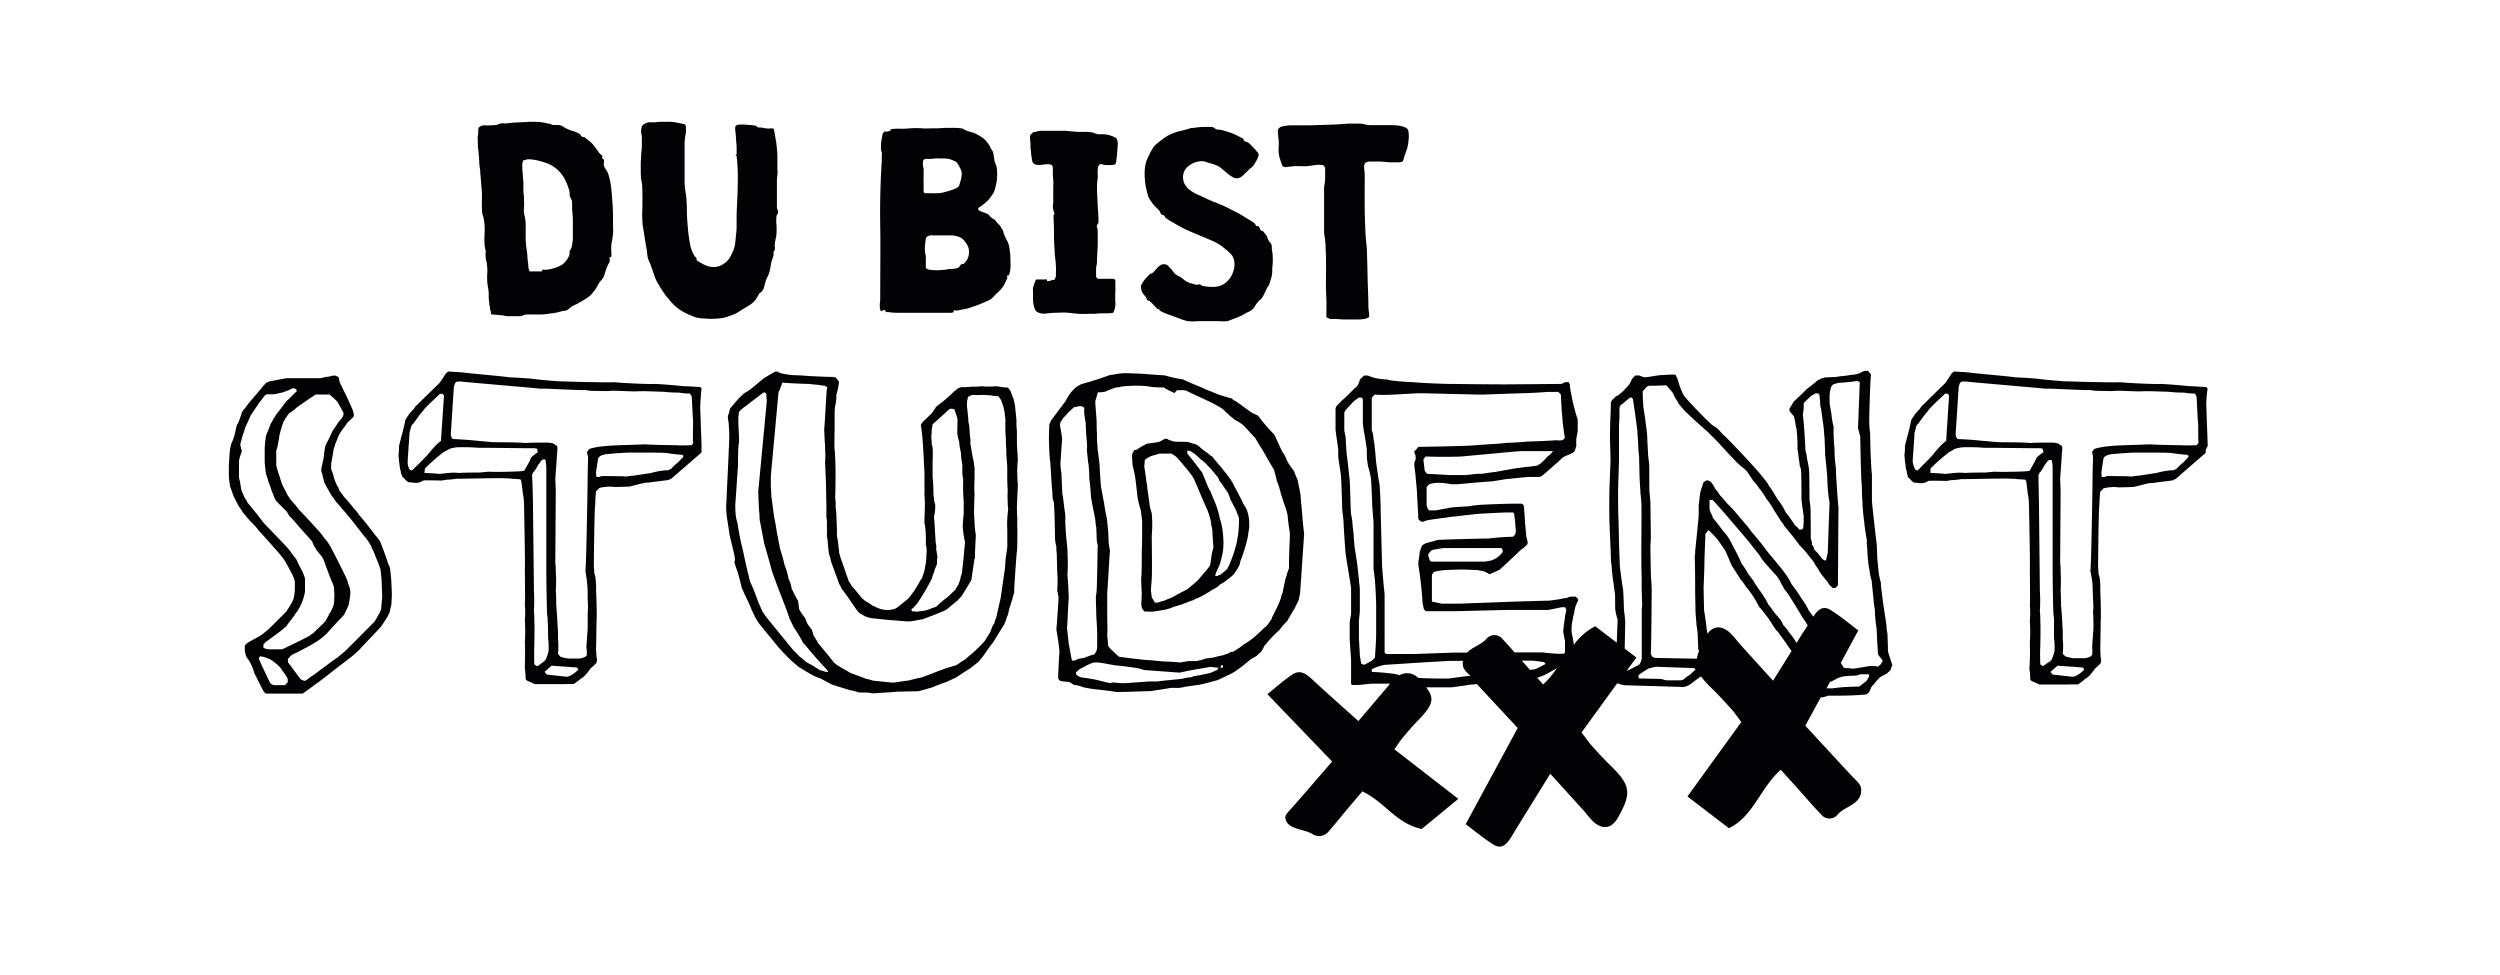
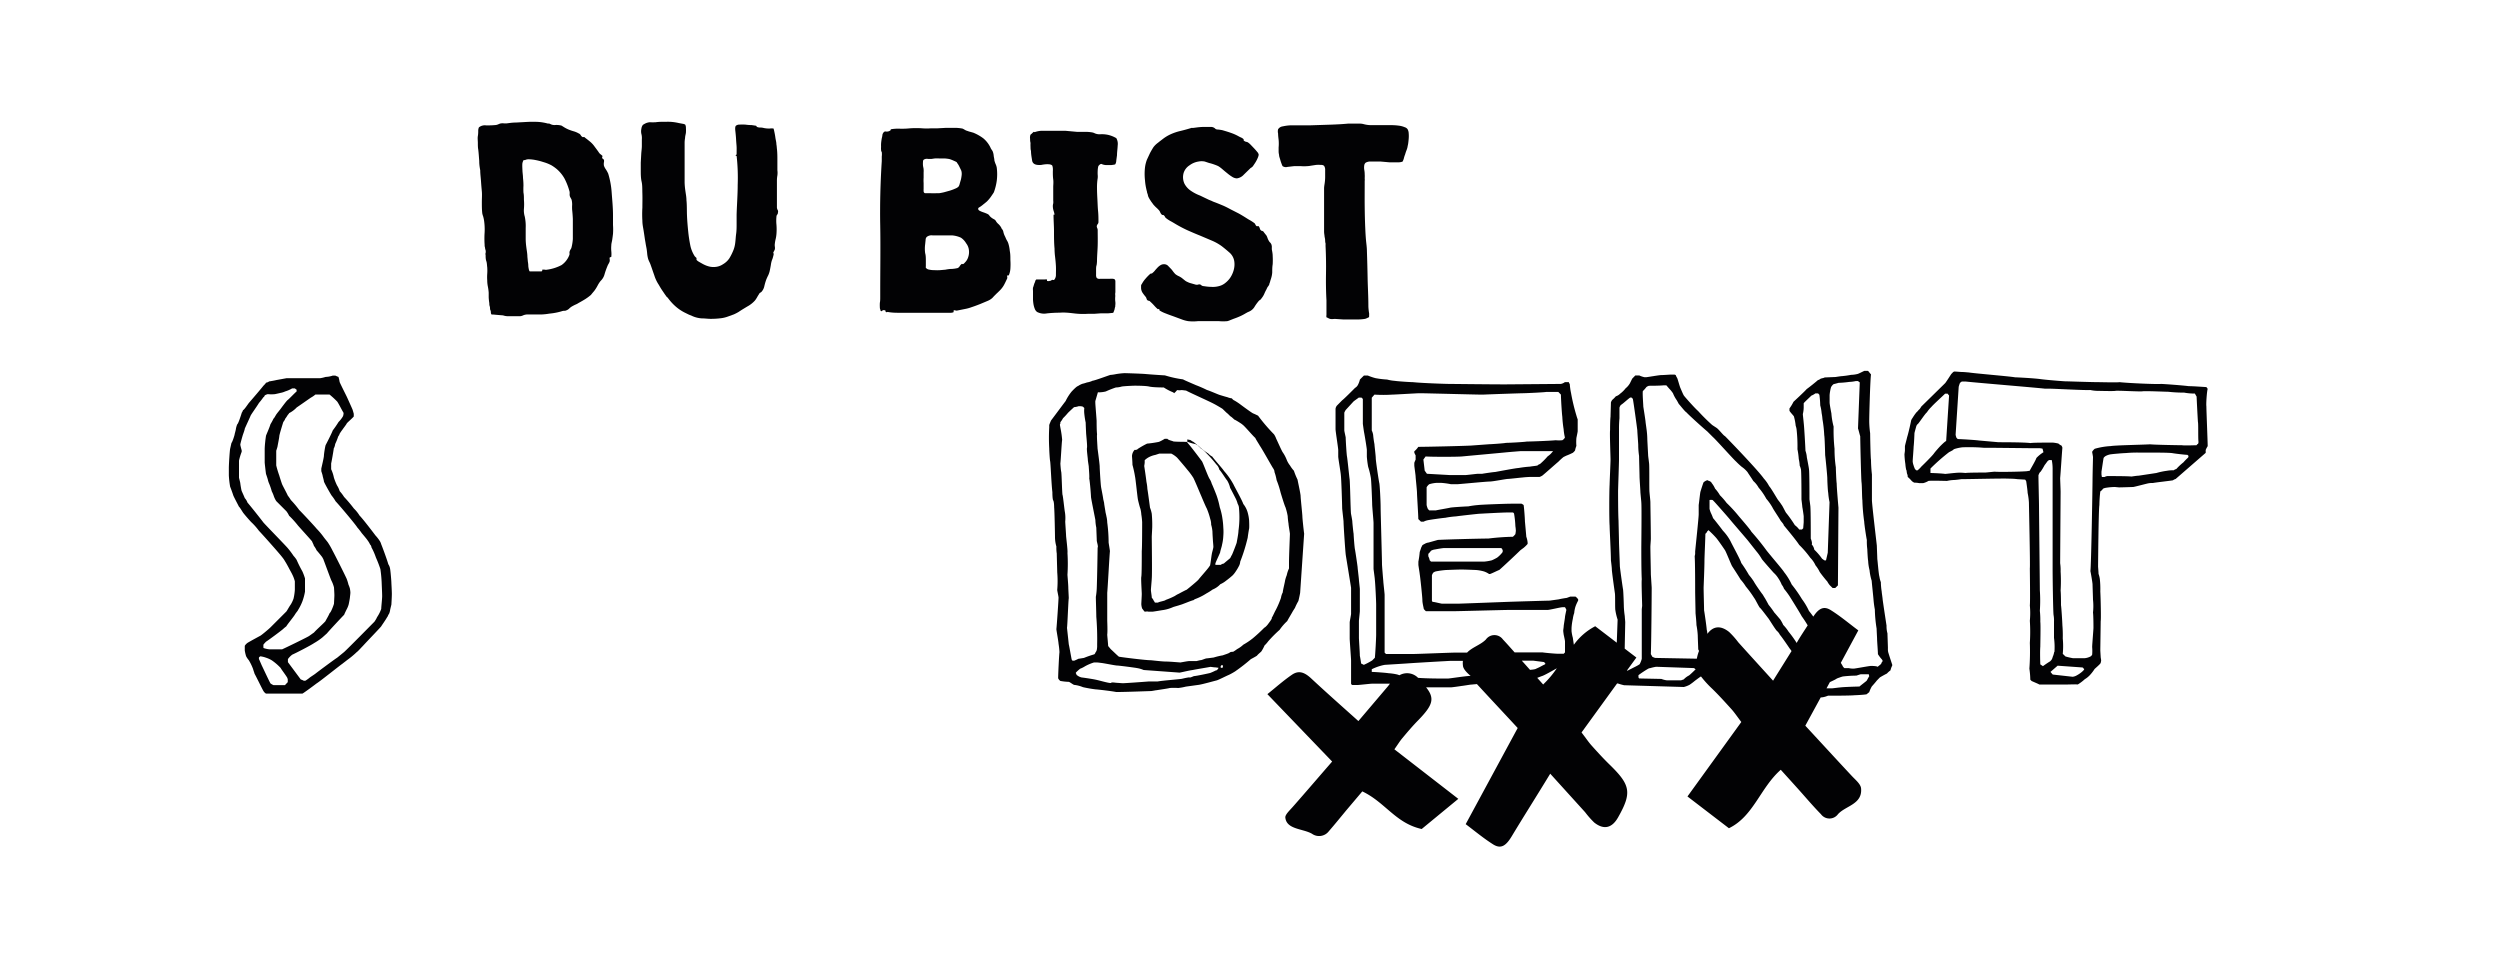
<svg xmlns="http://www.w3.org/2000/svg" id="Ebene_1" data-name="Ebene 1" viewBox="0 0 325 126.7">
  <defs>
    <style>.cls-1{fill:#020204;}</style>
  </defs>
  <path class="cls-1" d="M62.3,20.93c0,.53.08.93.13,1.22,0,.47.07.94.1,1.4s.07.91.11,1.34,0,.9,0,1.39,0,1,.06,1.48a2.05,2.05,0,0,0,.1.34,4.15,4.15,0,0,1,.12.52,8,8,0,0,1,.08,1.6,11.92,11.92,0,0,0,0,1.58c0,.12,0,.24.05.37a1.3,1.3,0,0,0,.08.37,1,1,0,0,1,0,.35.36.36,0,0,0,0,.26c0,.27,0,.53.09.79s.08.53.12.81a6,6,0,0,1,0,.85,6,6,0,0,0,0,.85,4.15,4.15,0,0,0,.08.79,6.34,6.34,0,0,1,.11.81c0,.17,0,.37,0,.6a7.29,7.29,0,0,0,.08.76c0,.12,0,.26.06.43s0,.32.08.48.05.28.07.38.06.17.1.19h.21l.53.05.74.06a2.11,2.11,0,0,0,.64.11h.79c.26,0,.49,0,.71,0A1.07,1.07,0,0,0,68,41a1.49,1.49,0,0,1,.64-.12h.72c.47,0,.83,0,1.06,0a7.72,7.72,0,0,0,1-.11,8.06,8.06,0,0,0,1.58-.3,1.16,1.16,0,0,1,.37-.07.49.49,0,0,0,.27-.06,1,1,0,0,0,.36-.23,1.82,1.82,0,0,1,.38-.29c.15-.08.29-.16.43-.22a2.15,2.15,0,0,0,.4-.21c.31-.17.61-.34.88-.51a6.6,6.6,0,0,0,.73-.54l.2-.25.23-.27a5,5,0,0,0,.43-.68,3.72,3.72,0,0,1,.4-.62,1.85,1.85,0,0,0,.51-.86,9.5,9.5,0,0,1,.35-1,2.11,2.11,0,0,1,.16-.34,1.77,1.77,0,0,0,.15-.31.74.74,0,0,0,0-.35,1.19,1.19,0,0,1,0-.17s0,0,.11-.06.11,0,.11-.06a3.31,3.31,0,0,0,0-.71,4.09,4.09,0,0,1,0-.77c0-.23.08-.47.12-.73s.07-.5.1-.75a8.57,8.57,0,0,0,0-1.16c0-.42,0-.84,0-1.28,0-1-.1-1.95-.17-2.91a11,11,0,0,0-.45-2.48,3.87,3.87,0,0,0-.32-.58,1.74,1.74,0,0,1-.24-.47,1.33,1.33,0,0,1,0-.43.78.78,0,0,0,0-.34l-.11-.09-.1-.09a.22.22,0,0,1,0-.19.17.17,0,0,0,0-.15L78,20a1.37,1.37,0,0,1-.2-.26c-.22-.31-.42-.57-.58-.79a3.35,3.35,0,0,0-.59-.6l-.35-.28a2.62,2.62,0,0,1-.3-.24.14.14,0,0,0-.15,0,.17.17,0,0,1-.15-.05.63.63,0,0,1-.2-.23.48.48,0,0,0-.24-.2,2.91,2.91,0,0,0-.69-.29,6.5,6.5,0,0,1-.66-.23,4.57,4.57,0,0,1-.49-.25L73,16.33a2.53,2.53,0,0,0-.81-.08,1.12,1.12,0,0,1-.67-.14c-.06,0-.11-.06-.13-.05s-.08,0-.18,0A6.38,6.38,0,0,0,70,15.85a14.3,14.3,0,0,0-1.47,0l-1.46.08c-.47,0-.87.07-1.2.11l-.33,0a1.91,1.91,0,0,0-.41,0,1.28,1.28,0,0,0-.33.11,1.46,1.46,0,0,1-.32.1,10.79,10.79,0,0,1-1.29.05,1.21,1.21,0,0,0-.93.26,1.06,1.06,0,0,0-.09.4c0,.21,0,.45-.05.73s0,.57,0,.87,0,.6.05.87C62.23,19.9,62.26,20.41,62.3,20.93Zm5.6.5a1.07,1.07,0,0,1,.13-.54c0-.06.08-.09.1-.08s.06,0,.12,0a1.12,1.12,0,0,1,.59-.1,5.1,5.1,0,0,1,.75.09c.26.05.51.11.76.18l.55.17a5.49,5.49,0,0,1,.79.34,5.66,5.66,0,0,1,.69.49,4.64,4.64,0,0,1,1,1.22,8.34,8.34,0,0,1,.67,1.74,1.75,1.75,0,0,1,0,.33.87.87,0,0,0,.06.32l.12.22a.67.67,0,0,1,.09.21,2.55,2.55,0,0,1,.06.59,5.27,5.27,0,0,0,0,.68q.06.51.09,1.17c0,.43,0,.86,0,1.31s0,.87,0,1.29a6,6,0,0,1-.17,1.09.63.63,0,0,1-.09.22,1.45,1.45,0,0,0-.12.22.6.6,0,0,0-.06.27.76.76,0,0,1,0,.25A2.78,2.78,0,0,1,73,34.46a5.67,5.67,0,0,1-1.89.6.65.65,0,0,1-.28,0,1,1,0,0,0-.34,0,.35.35,0,0,1,0,.13q-.06.09-.09.09H70.1l-.48,0h-.49c-.16,0-.24,0-.26,0s-.08-.09-.11-.22a3.29,3.29,0,0,1-.08-.46q0-.27-.06-.6l-.06-.63c0-.41-.09-.83-.14-1.25a9,9,0,0,1-.08-1q0-.67,0-1.47a6,6,0,0,0-.12-1.49,2.78,2.78,0,0,1-.11-1,6.93,6.93,0,0,0,0-1.2c0-.33,0-.63-.06-.92a8.77,8.77,0,0,1,0-.9,8.64,8.64,0,0,0-.06-1c0-.34-.06-.65-.07-.94S67.89,21.66,67.9,21.43Z" />
  <path class="cls-1" d="M148.93,38.58a.66.66,0,0,1,.11.21.57.57,0,0,0,.1.22.41.41,0,0,0,.2.09.29.29,0,0,1,.2.12,6.13,6.13,0,0,1,.51.51,4.69,4.69,0,0,0,.45.45.11.11,0,0,0,.11,0,.09.09,0,0,1,.1,0s0,0,0,.09a.15.15,0,0,0,.08.12,4.4,4.4,0,0,0,.78.37c.32.13.66.25,1,.37l1,.37a4.11,4.11,0,0,0,.9.25,5.86,5.86,0,0,0,1.26,0c.43,0,.85,0,1.26,0,.56,0,1.05,0,1.48,0a6,6,0,0,0,1.08,0,2.16,2.16,0,0,0,.4-.14l.43-.17c.35-.12.64-.24.88-.35s.48-.24.73-.39l.2-.11.23-.1a1.58,1.58,0,0,0,.63-.54,5.57,5.57,0,0,1,.51-.73,1,1,0,0,1,.24-.23.46.46,0,0,0,.19-.2,2.44,2.44,0,0,0,.37-.6,5,5,0,0,1,.28-.57,2.89,2.89,0,0,1,.15-.31A1.77,1.77,0,0,0,165,37c0-.12.08-.24.11-.37s.07-.24.11-.37a3.35,3.35,0,0,0,.17-.84c0-.34,0-.7.06-1.07a9.18,9.18,0,0,0,0-1.06c0-.34-.07-.62-.11-.85a3.09,3.09,0,0,1,0-.35,1.29,1.29,0,0,0-.05-.29.83.83,0,0,0-.17-.27.61.61,0,0,1-.14-.17,1.92,1.92,0,0,1-.21-.44,1.87,1.87,0,0,0-.13-.3c-.16-.2-.3-.37-.4-.52A.5.5,0,0,0,164,30a.52.52,0,0,1-.17-.16l-.09-.24a.44.44,0,0,0-.12-.19.18.18,0,0,0-.16,0,.17.17,0,0,1-.15-.05.56.56,0,0,1-.11-.17.56.56,0,0,0-.11-.17,6.26,6.26,0,0,0-.61-.4c-.19-.1-.37-.22-.56-.34s-.61-.38-.91-.54l-1-.51c-.41-.22-.76-.4-1.05-.52s-.64-.27-1.07-.43a2.43,2.43,0,0,1-.37-.16l-.37-.15L156,25.42a5.58,5.58,0,0,1-1.19-.62,2.52,2.52,0,0,1-.83-.92,2,2,0,0,1-.11-1.39,1.83,1.83,0,0,1,.77-1A2.62,2.62,0,0,1,155.8,21a2.06,2.06,0,0,1,.82,0l.57.19a5,5,0,0,1,.61.18,6,6,0,0,1,.56.22,3.67,3.67,0,0,1,.52.38c.21.18.42.36.65.54a5.21,5.21,0,0,0,.66.48,1.22,1.22,0,0,0,.6.2,1.49,1.49,0,0,0,.9-.48l.8-.78a.7.7,0,0,1,.18-.14.83.83,0,0,0,.22-.2l.2-.3a3.5,3.5,0,0,0,.26-.43,3.36,3.36,0,0,0,.2-.44,1.25,1.25,0,0,0,.08-.31.69.69,0,0,0-.19-.36c-.12-.15-.26-.31-.41-.47l-.45-.47a2.34,2.34,0,0,0-.31-.27.52.52,0,0,0-.25-.1.66.66,0,0,1-.27-.12.15.15,0,0,1-.08-.11.23.23,0,0,0,0-.11,1.08,1.08,0,0,0-.37-.24c-.14-.06-.26-.13-.37-.19a6.19,6.19,0,0,0-.95-.41c-.33-.12-.68-.22-1.05-.33a5,5,0,0,0-.58-.09c-.21,0-.33-.06-.37-.12a.81.81,0,0,0-.59-.22c-.29,0-.6,0-.92,0a7.85,7.85,0,0,0-.9.07l-.46.06H155a.15.15,0,0,0-.11,0q-.71.22-1.41.39a6.71,6.71,0,0,0-1.33.45,5.22,5.22,0,0,0-.88.52c-.27.21-.52.39-.72.56a2.78,2.78,0,0,0-.6.58c-.11.17-.26.42-.45.77l-.4.86a4.35,4.35,0,0,0-.25,1,7.33,7.33,0,0,0,0,1.69,7.62,7.62,0,0,0,.26,1.48c0,.13.08.26.11.4a1,1,0,0,0,.11.34s.06.12.12.22l.2.31.2.27a1.22,1.22,0,0,0,.12.16c.11.12.21.23.31.32s.21.19.31.3a1,1,0,0,1,.23.33.87.87,0,0,0,.2.31.2.2,0,0,0,.15.06.19.19,0,0,1,.16.07.58.58,0,0,1,.11.15.56.56,0,0,0,.1.15,4.24,4.24,0,0,0,.62.42c.21.11.39.22.56.32a16.87,16.87,0,0,0,1.64.87c.59.26,1.14.5,1.65.7l1.53.65a6.37,6.37,0,0,1,1.31.74c.35.27.68.55,1,.83a1.88,1.88,0,0,1,.6,1.08,2.76,2.76,0,0,1-.08,1.22,3.42,3.42,0,0,1-.47,1,3.19,3.19,0,0,1-.71.71,2.08,2.08,0,0,1-.74.34,3,3,0,0,1-1,.09c-.36,0-.68-.05-.94-.09a.59.59,0,0,1-.31-.09.38.38,0,0,0-.45-.11.7.7,0,0,1-.32,0l-.59-.17a2,2,0,0,1-.46-.17,1.33,1.33,0,0,1-.38-.23l-.36-.29a2.51,2.51,0,0,0-.45-.26,1.91,1.91,0,0,1-.41-.26,4,4,0,0,1-.31-.37,2.42,2.42,0,0,0-.31-.37l-.35-.36a.73.73,0,0,0-.51-.17.83.83,0,0,0-.46.14,1.85,1.85,0,0,0-.4.34c-.13.14-.24.26-.34.39a2.23,2.23,0,0,1-.28.27.18.18,0,0,1-.15.07.21.21,0,0,0-.16.06,6,6,0,0,0-.61.63,3.29,3.29,0,0,0-.44.63.69.69,0,0,0-.12.23v.29a1.21,1.21,0,0,0,.22.7A5.78,5.78,0,0,0,148.93,38.58Z" />
  <path class="cls-1" d="M166.22,18.17a5.39,5.39,0,0,1,0,1c0,.27,0,.45,0,.55a2.28,2.28,0,0,0,.06.42c0,.2.09.4.15.62a5.43,5.43,0,0,0,.19.57,1.25,1.25,0,0,0,.12.27.76.76,0,0,0,.62.1l.86-.1.92,0a4.57,4.57,0,0,0,.77,0,2.86,2.86,0,0,0,.51-.06l.66-.1a3.66,3.66,0,0,1,.64,0,.57.57,0,0,1,.41.12.9.9,0,0,1,.14.56c0,.28,0,.59,0,.92a6,6,0,0,1-.08.9,4.78,4.78,0,0,0-.06.49c0,.41,0,.89,0,1.43s0,1.09,0,1.63,0,1.06,0,1.53,0,.84,0,1.11a2.92,2.92,0,0,0,.05.45c0,.17.06.35.08.54s0,.35.06.5a3.19,3.19,0,0,1,0,.33c.06,1.17.08,2.38.06,3.62s0,2.4.06,3.47c0,.16,0,.36,0,.6s0,.46,0,.69,0,.43,0,.62a.84.84,0,0,0,0,.3,1.38,1.38,0,0,1,.22.1,1.07,1.07,0,0,0,.31.12,1.59,1.59,0,0,0,.38,0,2.36,2.36,0,0,1,.36,0l.91.06,1,0h1a6.65,6.65,0,0,0,.85-.08,2.24,2.24,0,0,0,.34-.14c.14-.07.2-.1.18-.08s0-.19,0-.46a7.19,7.19,0,0,1-.1-.92c0-1.36-.08-2.6-.1-3.73s-.05-2.28-.09-3.45c0-.5-.08-1-.12-1.45s-.07-.95-.09-1.42c-.05-1.05-.07-2.06-.08-3s0-1.94,0-2.89c0-.14,0-.27,0-.38a1.5,1.5,0,0,0,0-.36,3.66,3.66,0,0,0,0-.52q0-.3-.06-.6a1.92,1.92,0,0,1,0-.54.56.56,0,0,1,.2-.37A1.44,1.44,0,0,1,178,21l.63,0c.21,0,.49,0,.85,0l1.13.1c.39,0,.74,0,1.06,0a1.65,1.65,0,0,0,.66-.09s.09-.15.16-.38a3.9,3.9,0,0,1,.18-.57,5.22,5.22,0,0,1,.19-.56,2.72,2.72,0,0,0,.12-.4c0-.08.05-.22.08-.42s.05-.41.07-.64a4.21,4.21,0,0,0,0-.71,1.16,1.16,0,0,0-.15-.54.69.69,0,0,0-.36-.25,3,3,0,0,0-.6-.18,7.55,7.55,0,0,0-1.21-.09h-1.31c-.43,0-.85,0-1.25,0a3.81,3.81,0,0,1-1-.14,2,2,0,0,0-.53-.06l-.61,0-.56,0h-.31c-.59.06-1.3.1-2.11.13l-2.75.09-1.21,0c-.45,0-.89,0-1.31,0a5.78,5.78,0,0,0-1.11.14.82.82,0,0,0-.6.38,1.17,1.17,0,0,0,0,.54C166.16,17.71,166.2,18,166.22,18.17Z" />
  <path class="cls-1" d="M95.4,40.87a5.8,5.8,0,0,0,.62-.32c.34-.23.72-.46,1.12-.7a3.69,3.69,0,0,0,1-.78,3,3,0,0,0,.25-.37c.08-.14.17-.3.28-.46a.38.38,0,0,1,.16-.19.62.62,0,0,0,.17-.12,1.6,1.6,0,0,0,.36-.71,7.26,7.26,0,0,1,.26-.89c.08-.19.16-.37.25-.54a3.14,3.14,0,0,0,.18-.51c.06-.27.11-.54.16-.82a3.27,3.27,0,0,1,.15-.66,2.21,2.21,0,0,0,.14-.42,2.51,2.51,0,0,0,.08-.35.06.06,0,0,0,0-.09s-.07,0-.07,0a.72.72,0,0,1,.1-.27,1.62,1.62,0,0,0,.12-.26,1,1,0,0,0,0-.35,1.27,1.27,0,0,1,0-.39,4.34,4.34,0,0,1,.11-.61,4.41,4.41,0,0,0,.1-.65,7.89,7.89,0,0,0,0-1.19,5.28,5.28,0,0,1,0-1.06.4.4,0,0,1,.1-.26.39.39,0,0,0,.09-.26.46.46,0,0,0,0-.28A.93.93,0,0,1,101,27c0-.53,0-1.13,0-1.79s0-1.23,0-1.72a3.82,3.82,0,0,1,.06-.68,2.59,2.59,0,0,0,0-.68c0-.35,0-.79,0-1.31s0-1-.07-1.56a4.7,4.7,0,0,0-.06-.52c0-.27-.09-.55-.13-.85s-.09-.56-.14-.78a2.94,2.94,0,0,0-.1-.4,1.83,1.83,0,0,0-.5,0,3.37,3.37,0,0,1-.77-.07,1.61,1.61,0,0,0-.44-.06,1.07,1.07,0,0,1-.39-.06.19.19,0,0,1-.12-.11.1.1,0,0,0-.1-.07l-.53-.08q-.39,0-.81-.06a6.51,6.51,0,0,0-.77,0,.71.71,0,0,0-.44.13c-.11.08-.14.3-.1.66s.08.73.1,1.12.06.75.07,1,0,.6,0,1l-.06,0s-.06.07-.06.09a.05.05,0,0,0,.06.06l.06,0a25.63,25.63,0,0,1,.14,3.79c0,1.24-.1,2.52-.14,3.85,0,.35,0,.75,0,1.19s0,.87-.06,1.3-.07.81-.12,1.18a3.78,3.78,0,0,1-.2.86,7,7,0,0,1-.57,1.16,2.51,2.51,0,0,1-.82.76,2.07,2.07,0,0,1-.77.32,2.4,2.4,0,0,1-.92,0,3.25,3.25,0,0,1-.42-.12,3.82,3.82,0,0,1-.51-.23l-.46-.26a1.58,1.58,0,0,1-.31-.22.2.2,0,0,1-.06-.15.38.38,0,0,0,0-.16l-.11-.1-.11-.11A4.21,4.21,0,0,1,89.76,32a18.21,18.21,0,0,1-.29-1.88c-.07-.68-.13-1.37-.16-2.08s0-1.36-.07-2c0-.43-.09-.84-.14-1.23A8.79,8.79,0,0,1,89,23.72v-1c0-.4,0-.83,0-1.29s0-.95,0-1.45,0-1,0-1.44a3.77,3.77,0,0,1,.06-.6c0-.23.08-.46.11-.69a4.82,4.82,0,0,0,0-.62.89.89,0,0,0-.09-.43.92.92,0,0,0-.33-.11l-.54-.1a6.13,6.13,0,0,0-1.51-.16c-.57,0-1.06,0-1.45.06a7,7,0,0,1-.8,0A2,2,0,0,0,84,16a3.1,3.1,0,0,0-.42.23,1,1,0,0,0-.2.51,1.52,1.52,0,0,0,0,.67,2.12,2.12,0,0,1,.06.71c0,.23,0,.51,0,.85s-.06.69-.08,1.06l-.06,1.11q0,.56,0,1c0,.47,0,1,.11,1.48s.08,1,.1,1.57,0,1.22,0,1.8a13.89,13.89,0,0,0,0,1.71c0,.48.1.9.16,1.28s.11.73.15,1,.08.46.11.66.07.39.11.6.07.46.09.69a4.1,4.1,0,0,0,.12.7,2.78,2.78,0,0,0,.16.4,3.23,3.23,0,0,1,.15.34c.17.47.33.95.5,1.43a4.77,4.77,0,0,0,.58,1.22c.16.28.32.55.48.78s.31.47.48.69a.24.24,0,0,0,.09.11l.12.11a6.8,6.8,0,0,0,1,1.11,5.68,5.68,0,0,0,1.17.8l.57.28.6.25a3.69,3.69,0,0,0,1.06.24c.43,0,.81.06,1.16.06a10.41,10.41,0,0,0,1.26-.07,4,4,0,0,0,1-.23Z" />
  <path class="cls-1" d="M139.53,40.73a9.85,9.85,0,0,0,2,.06l.79,0,.82-.06h.44l.51,0,.62-.06a.65.65,0,0,0,.09-.19,3,3,0,0,0,.11-.32c0-.11.05-.22.07-.31s0-.13,0-.11a1.8,1.8,0,0,0,0-.61,3.87,3.87,0,0,1,0-.56.8.8,0,0,0,0-.21A1.18,1.18,0,0,1,145,38c0-.12,0-.27,0-.45s0-.34,0-.51,0-.31,0-.46a.39.39,0,0,0-.11-.28.9.9,0,0,0-.22-.06,1.83,1.83,0,0,0-.35,0h-.4l-.32,0-.24,0-.29,0a.93.93,0,0,1-.29,0,.39.39,0,0,1-.23-.15.81.81,0,0,1-.06-.39c0-.19,0-.4,0-.61s0-.43.07-.63a3.79,3.79,0,0,0,.05-.5c0-.65.07-1.34.09-2.05s0-1.37,0-2a.54.54,0,0,0-.06-.25.64.64,0,0,1-.06-.28.81.81,0,0,1,.12-.25.39.39,0,0,0,.1-.27c0-.43,0-.91-.05-1.42s-.06-1-.09-1.56-.05-1-.05-1.49a7.37,7.37,0,0,1,.09-1.23,2,2,0,0,0,0-.43,4.34,4.34,0,0,1,0-.51,3.08,3.08,0,0,1,.05-.47.43.43,0,0,1,.15-.29c.14-.14.26-.18.35-.12a1.52,1.52,0,0,0,.6.12h.62l.34-.05a.44.44,0,0,0,.18-.06,1.11,1.11,0,0,0,.13-.51l.09-.66c0-.39.07-.81.09-1.27a1.49,1.49,0,0,0-.18-.95,3.84,3.84,0,0,0-1.08-.43,3.83,3.83,0,0,0-.94-.08,1.61,1.61,0,0,1-.76-.11,1.26,1.26,0,0,0-.44-.14,6,6,0,0,0-.65-.06H140L138.47,17l-1.59,0c-.52,0-1,0-1.4,0a3,3,0,0,0-.91.16.11.11,0,0,1-.11,0,.11.11,0,0,0-.11,0l-.24.23-.14.11s0,0,0,0a1.05,1.05,0,0,0-.06.54q0,.34.06.54a4.28,4.28,0,0,0,0,.52c0,.16,0,.34.06.52,0,.46.09.86.14,1.22s.29.56.73.6a2.71,2.71,0,0,0,.47,0,4.85,4.85,0,0,1,.53-.08,2.75,2.75,0,0,1,.49,0,.74.74,0,0,1,.39.14s.07.14.09.36,0,.37,0,.47c0,.29,0,.61.05,1s0,.69,0,1,0,.66,0,1,0,.55,0,.75a1.55,1.55,0,0,1,0,.37,1.18,1.18,0,0,0-.05.37,2,2,0,0,0,.11.62,2.59,2.59,0,0,1,.11.46.08.08,0,0,1-.08,0s-.05,0-.05.07c0,.68.06,1.38.06,2.11s0,1.48.07,2.24a9,9,0,0,0,.07,1.06c.05.42.09.83.11,1.23s0,.76,0,1.08a1,1,0,0,1-.2.66.18.18,0,0,1-.17.05.19.19,0,0,0-.17,0,.43.43,0,0,1-.28.12.59.59,0,0,1-.34,0v-.19a1.06,1.06,0,0,0-.29,0h-.48l-.45,0h-.17a.64.64,0,0,0-.14.2c0,.12-.09.24-.13.37s-.08.26-.11.36-.05.14-.05.12a1.84,1.84,0,0,0,0,.42c0,.17,0,.35,0,.54s0,.38,0,.6a5,5,0,0,0,.07.65,3,3,0,0,0,.17.58.87.87,0,0,0,.3.39,2,2,0,0,0,1.28.18,15.71,15.71,0,0,1,1.67-.09C138.3,40.6,138.85,40.65,139.53,40.73Z" />
  <path class="cls-1" d="M114.72,40.35a.48.48,0,0,1,.34,0s.06,0,.06.1a.12.12,0,0,0,.06.12.22.22,0,0,0,.16,0,.19.19,0,0,1,.15,0,7.31,7.31,0,0,0,1.17.09l1.3,0h2.25l1.2,0h2.16a.82.82,0,0,0,.4-.08s0-.06,0-.12,0-.1,0-.1a.28.28,0,0,1,.24,0,.54.54,0,0,0,.28,0l1-.2a4.87,4.87,0,0,0,.82-.23c.37-.12.74-.26,1.12-.41l1-.42a2.05,2.05,0,0,0,.59-.38c.1-.12.26-.28.46-.48s.45-.42.6-.59a3.07,3.07,0,0,0,.48-.68c.06-.12.12-.23.17-.34s.1-.2.14-.3a.45.45,0,0,0,.08-.27.44.44,0,0,1,0-.26s0,0,.09,0,.1,0,.1,0a2.62,2.62,0,0,0,.21-.86,8.78,8.78,0,0,0,0-1.16c0-.4,0-.79-.08-1.17a4.76,4.76,0,0,0-.18-.94,1.69,1.69,0,0,0-.19-.41,3.1,3.1,0,0,1-.21-.45,2.59,2.59,0,0,1-.24-.6.86.86,0,0,0-.2-.45s-.06-.07-.06-.09a.4.4,0,0,0-.06-.13,1.94,1.94,0,0,0-.32-.4,1.72,1.72,0,0,1-.3-.33.67.67,0,0,0-.27-.3,1.78,1.78,0,0,1-.37-.23,1.24,1.24,0,0,1-.31-.34,1.05,1.05,0,0,0-.31-.18,4.7,4.7,0,0,0-.45-.17,3.17,3.17,0,0,1-.41-.17c-.12-.06-.2-.13-.22-.22s0-.19.16-.26a3.62,3.62,0,0,0,.37-.26l.6-.49a4.9,4.9,0,0,0,.48-.56c.24-.35.39-.56.43-.65a7.2,7.2,0,0,0,.37-1.49,6.8,6.8,0,0,0,0-1.68,1.84,1.84,0,0,0-.14-.46,3.28,3.28,0,0,1-.17-.5c0-.2-.07-.41-.09-.61a1.92,1.92,0,0,0-.13-.56,1.58,1.58,0,0,0-.15-.24,1.51,1.51,0,0,1-.15-.28,3.63,3.63,0,0,0-.91-1.17,5.88,5.88,0,0,0-1.31-.74l-.39-.11a2.42,2.42,0,0,1-.35-.11,1.34,1.34,0,0,1-.36-.15,2.69,2.69,0,0,0-.29-.16,5.15,5.15,0,0,0-1-.1c-.37,0-.75,0-1.14,0l-1.11.06-.83,0a7.82,7.82,0,0,1-1.18,0,11.7,11.7,0,0,0-1.56,0,10.14,10.14,0,0,1-1.37.05,5.37,5.37,0,0,0-1.16.08.12.12,0,0,1,0,.09q-.06.09-.09.09a.82.82,0,0,1-.52.11.29.29,0,0,0-.31.11.71.71,0,0,0-.16.34c0,.16-.07.35-.1.55s-.06.4-.07.59,0,.33,0,.43a1.52,1.52,0,0,0,0,.34c0,.08,0,.18.09.31a2.36,2.36,0,0,1,0,.58c0,.19,0,.38,0,.59-.18,2.81-.25,5.62-.2,8.41s0,5.63,0,8.51c0,.24,0,.5,0,.77s0,.51-.05.74a5.58,5.58,0,0,0,0,.58.72.72,0,0,0,.08.34A.13.13,0,0,0,114.72,40.35Zm10.88-8.72a1.77,1.77,0,0,1,.37,1,2,2,0,0,1-.09.75,1.67,1.67,0,0,1-.34.64l-.14.15a.66.66,0,0,1-.17.15.13.13,0,0,1-.12,0,.09.09,0,0,0-.1,0,1.25,1.25,0,0,0-.26.3.57.57,0,0,1-.26.23,4.6,4.6,0,0,1-.72.11c-.36,0-.66.06-.88.1l-.68.06a6.12,6.12,0,0,1-.74,0,2.9,2.9,0,0,1-.68-.07.65.65,0,0,1-.43-.24.34.34,0,0,1,0-.17l0-.28c0-.09,0-.22,0-.38,0-.42,0-.77-.09-1.07a4.37,4.37,0,0,1,0-1.15l.06-.57a.55.55,0,0,1,.15-.39,1,1,0,0,1,.76-.2c.36,0,.74,0,1.15,0,.56,0,1,0,1.37,0a3.38,3.38,0,0,1,1.16.3A2.21,2.21,0,0,1,125.6,31.63Zm-5.55-10.84a.71.71,0,0,1,.59-.13l.46,0,.4-.06a5.85,5.85,0,0,1,.62,0h.69a4.89,4.89,0,0,1,.63.08,4.48,4.48,0,0,1,.56.22,3.08,3.08,0,0,1,.37.18,1.17,1.17,0,0,0,.14.22,2.43,2.43,0,0,1,.21.37l.2.41a.91.91,0,0,1,.09.3,1.51,1.51,0,0,1,0,.43,4.28,4.28,0,0,1-.1.57c-.06.19-.11.38-.16.55a.85.85,0,0,1-.17.36,1.38,1.38,0,0,1-.4.23,5.93,5.93,0,0,1-.69.26l-.79.22c-.26.06-.48.1-.64.12l-.39,0a6,6,0,0,1-.62,0h-.58c-.18,0-.28,0-.32-.06s-.07-.08-.08-.19a3.49,3.49,0,0,1,0-.35v-.72a5.43,5.43,0,0,1,0-.7c0-.23,0-.46,0-.69a2.12,2.12,0,0,0,0-.37c0-.16-.06-.33-.08-.51a2.75,2.75,0,0,1,0-.49A.44.44,0,0,1,120.05,20.79Z" />
  <path class="cls-1" d="M287,50.55l-.17-.23c-.12,0-1.67-.12-2.31-.12-.8-.11-3.34-.29-3.57-.29-.63.06-4.37-.11-5.41-.23-.23.06-2.48,0-2.76,0-.93,0-4-.11-4.32-.11-.12,0-2.36-.17-3.23-.29s-3.11-.23-3.28-.23c-.58-.12-5.41-.52-6-.63-.06,0-.63-.06-.86-.06s-.81-.06-1-.06-.35.29-.4.29c-.12.17-.64,1-.81,1.21l-3.11,3.05a3.33,3.33,0,0,1-.23.35c-.06,0-.29.34-.4.4a6.55,6.55,0,0,0-.52.75,1,1,0,0,0-.18.34c0,.06-.34,1.62-.51,2.13-.06.29-.29,1.1-.29,1.21v.52c0,.12-.06.46-.06.52a10.94,10.94,0,0,0,.12,1.27,4.5,4.5,0,0,0,.11.75c.06,0,.06.4.12.52A.85.85,0,0,1,248,62a4.25,4.25,0,0,1,.52.52,1.17,1.17,0,0,0,.35.23,2.71,2.71,0,0,1,.63.06H250a2.45,2.45,0,0,0,.7-.29c.34-.06,2.07,0,2.41,0a5,5,0,0,1,.87-.12c.29,0,1-.11,1-.11,1.2,0,5.64-.12,6.27-.06a7.12,7.12,0,0,1,1,.06l1,.06c.05,0,.17.23.17.28s.17,1.16.17,1.44a8.29,8.29,0,0,1,.17,1.27c0,.23.18,8.29.12,8.52,0,.52.06,4.38,0,4.84a10.69,10.69,0,0,1,0,2,22.81,22.81,0,0,1,0,2.88,31,31,0,0,1-.06,3.34,11.65,11.65,0,0,1,.12,1.44l.17.17c.12.06.81.35.92.41a.22.22,0,0,0,.12.05h3.39c.41,0,1.5-.05,1.56,0a5.57,5.57,0,0,0,.92-.69,3,3,0,0,0,.75-.63,5.2,5.2,0,0,0,.52-.69c.11-.12.8-.69.8-.81a2.35,2.35,0,0,0,.06-.29c0-.11-.06-.4-.06-.46s-.05-.8-.05-.86c0-.35.05-3.4.05-3.8.06-.23,0-3-.05-3.86a12,12,0,0,0-.06-1.61,3.31,3.31,0,0,0-.17-.69c0-.23-.06-.93-.06-.93s.06-7.54.17-8a16.8,16.8,0,0,1,.12-1.79c.05,0,.34-.28.34-.34a1.2,1.2,0,0,1,.35-.12,7.55,7.55,0,0,1,1.21-.11l.52.05c.46,0,1.72-.05,1.84-.05s1.67-.41,1.9-.46a2.69,2.69,0,0,1,.69-.06c.23-.06,2.3-.29,2.59-.35a1.13,1.13,0,0,1,.35-.17l3.91-3.4V58.5A3,3,0,0,1,287,58c0-.51-.17-4.66-.17-5.18C286.78,52.51,286.89,50.89,287,50.55ZM249.8,60.63a4.09,4.09,0,0,1-.51.51h-.18s-.17-.17-.17-.17-.17-.4-.17-.46a2,2,0,0,1-.12-.52c0-.28.12-1.61.12-1.9.06-.46.11-1.73.11-1.78s.18-.69.23-.87a.63.63,0,0,1,.23-.34c.18-.18.93-1.33,1.16-1.5a3.77,3.77,0,0,1,.57-.69c.23-.29,1.5-1.44,1.79-1.73h.34a1,1,0,0,0,.18.23L253,57.34c-.11,0-.63.52-.75.64s-.69.75-.86,1S250,60.45,249.8,60.63Zm14.06.57-.41.06c-.63.06-3.51.12-4.14.06-.12,0-1.1.11-1.21.11s-2.31,0-2.59.06a6.17,6.17,0,0,0-1.44,0c-.12,0-1.1.12-1.21.12-.29-.06-1.62-.12-1.9-.12l0-.58a25.23,25.23,0,0,1,2.42-2.13,5.68,5.68,0,0,0,.52-.28c.06-.12.35-.18.35-.18a5.41,5.41,0,0,1,.86-.17,22.76,22.76,0,0,1,2.76.06l.52,0c.64,0,5.65.06,6.28.06h.52a2,2,0,0,1,.34.06l.12.46a4.67,4.67,0,0,0-.92.75C264.66,59.82,264,60.91,263.86,61.2Zm1.72,25.4-.34-.23s-.06-1.61,0-2.3c0-.29.06-2.88,0-3.23a11.17,11.17,0,0,0-.06-1.44,19.52,19.52,0,0,0,0-2.65c0-.52-.11-10.6-.11-11.06S265,62.53,265,62v-.23a.17.17,0,0,1,.06-.11.59.59,0,0,1,.23-.35,9,9,0,0,0,.52-.86c.11-.12.34-.47.4-.52a.91.91,0,0,1,.17-.12.69.69,0,0,1,.18,0,.71.71,0,0,1,.17,0,5.75,5.75,0,0,1,.11,1.1V74c0,1.15.06,5.35.12,5.93a3.92,3.92,0,0,1,.06.86c0,.18,0,1.9,0,2.13a9,9,0,0,1,.06,1.79.16.16,0,0,1-.06.11v.06a2.39,2.39,0,0,1-.17.52,1.08,1.08,0,0,1-.17.4l-.17.18C266.22,86.14,265.58,86.6,265.58,86.6Zm5.3.52-.17.17a3.94,3.94,0,0,1-.75.52,1.33,1.33,0,0,1-.52.17l-2.59-.29-.29-.34.93-.81,3.22.23c.06,0,.17.12.17.18l.06,0A.21.21,0,0,1,270.88,87.12Zm13.59-27.76v.11a7.54,7.54,0,0,0-.63.64,7.49,7.49,0,0,0-.92.86,1.13,1.13,0,0,0-.35.17,3.92,3.92,0,0,0-.86.06,9.34,9.34,0,0,0-1.38.29l-2.31.35c-.23,0-.92.11-.92.11-.52-.06-2.65-.06-3.16-.06a1.2,1.2,0,0,0-.35.12h-.35c0-.06-.05-.29-.05-.35v-.34c.05-.29.23-1.56.28-1.79a.82.82,0,0,1,.35-.29,2.11,2.11,0,0,1,.52-.17c.4-.06,1.73-.17,2-.17a16.6,16.6,0,0,1,1.95-.06h2.08c.06,0,1.44,0,2,.06.28.06,1.72.23,2,.23l.17.17Zm1.33-2v.17a.6.6,0,0,1-.06.18.24.24,0,0,0-.17.17c-.29,0-1.61.06-1.9,0-.46,0-3.74-.06-4.15-.12-1,.06-4.49.12-5.12.23a9.43,9.43,0,0,0-2.08.35,1.28,1.28,0,0,0-.34.4c0,.06.11.58.11.69s-.06,2.37-.06,3-.17,11.17-.28,11.81c.05.17.28,1.55.28,1.72s.06,1.79.06,2a7.76,7.76,0,0,1,0,1.67c.06.46.06,1.85.06,2s-.17,2.25-.17,2.48a5.93,5.93,0,0,1,0,1,.59.59,0,0,1-.34.29,2,2,0,0,1-.69.17h-1.44a8.57,8.57,0,0,1-1-.23l-.35-.34a10.69,10.69,0,0,0,0-2,15.75,15.75,0,0,0-.05-1.73c0-.23-.12-2.24-.18-2.59,0-.17,0-1.5-.05-1.9a20.52,20.52,0,0,0,0-2.48,6.29,6.29,0,0,0-.06-1.09c0-.29.06-9,.06-9.27s-.06-1.62-.06-1.79c.06-.57.23-3.34.29-3.92,0-.11-.12-.34-.18-.34s-.28-.17-.34-.23a5.44,5.44,0,0,0-.69-.12h-.87c-.17,0-1.84,0-2.07.06-.75-.11-3.69-.11-4.15-.11l-2.59-.23c-.4-.06-2.3-.18-2.71-.18,0,0-.17-.17-.17-.17a2.08,2.08,0,0,1-.11-.4l.4-6.22a4.25,4.25,0,0,1,.17-.52l.23-.17h.23a2.77,2.77,0,0,1,.29,0c1,.12,9.33.81,10.31.93h.69c.52,0,4.67.23,5.18.17a4.92,4.92,0,0,0,.87.11c.29,0,2.19.06,2.42,0s3.16.12,3.51.06,3,.06,3.34.06a18.12,18.12,0,0,0,2.07.11,7,7,0,0,0,1.39.12l.23.4c0,.12.11,2.36.17,3.28C285.8,55.1,285.74,56.88,285.8,57.4Z" />
  <path class="cls-1" d="M50.71,73.93a1.45,1.45,0,0,0-.23-.58c-.17-.63-.86-2.47-.92-2.59a1.5,1.5,0,0,0-.17-.4,5.11,5.11,0,0,0-.58-.75c-.17-.23-1.61-2.13-2.07-2.59A4.74,4.74,0,0,0,46,66.1a18.11,18.11,0,0,0-1.27-1.5,5.28,5.28,0,0,0-.57-.75,3,3,0,0,0-.35-.75,8.12,8.12,0,0,1-.4-1A5,5,0,0,0,43.05,61v-.75c.06-.23.29-1.55.35-2,.05,0,.17-.4.17-.52a7.56,7.56,0,0,0,.4-1,.86.86,0,0,0,.18-.34,7,7,0,0,1,.4-.58c.11-.17.52-.69.52-.75s.8-.74.92-.92v-.34s-.12-.46-.17-.58-.64-1.44-.75-1.67-.87-1.73-.92-1.9A4.46,4.46,0,0,0,44,49s-.29-.11-.4-.17h-.35a3.14,3.14,0,0,1-.92.17,4.15,4.15,0,0,1-.75.17H37.23l-1.32.24c-.17.05-.86.17-.92.17a.85.85,0,0,1-.41.17c0,.06-.28.35-.34.4-.17.24-1.5,1.79-1.9,2.25-.17.23-.63.92-.75.92a1.13,1.13,0,0,1-.17.35c0,.06-.18.57-.18.57s-.28.87-.4.92a3,3,0,0,0-.17.58c0,.12-.17.69-.17.75s-.29,1-.41,1.09l-.17.75c-.06.29-.17,2-.17,2.54v.92a11.29,11.29,0,0,0,.17,1.49c.06.12.35.93.4,1.1s.64,1.27.75,1.5c.06,0,.4.57.52.75s1,1.2,1.15,1.32A7.93,7.93,0,0,1,33.66,69c.35.35,2.71,3,3,3.4a3.4,3.4,0,0,1,.4.58c.12.17.46.8.52.92s.35.63.4.75a4.38,4.38,0,0,1,.35.92v1.09a7,7,0,0,1-.17,1.16,4.16,4.16,0,0,1-.35.75c-.17.22-.52.86-.58.92l-2.07,2.07c-.23.23-1.15,1-1.32,1.09s-1.5.81-1.67.93-.35.34-.35.4v.58a5.43,5.43,0,0,0,.17.74,2.64,2.64,0,0,0,.35.52A6.78,6.78,0,0,1,32.91,87c0,.06.18.52.18.58.23.4,1,2,1.15,2.24a1,1,0,0,0,.34.35h4.73c.06,0,1.32-.92,1.84-1.32.4-.23,3.05-2.36,3.4-2.59.06-.06.46-.35.52-.41a11.58,11.58,0,0,0,1.32-1.09c.12-.06.63-.64.75-.75.63-.69,2.36-2.48,2.42-2.59s.63-.92.75-1.16a.84.84,0,0,0,.17-.34c.12-.06.23-.52.23-.58s.17-.74.17-.74.06-1,.06-1.39-.06-1.38-.06-1.44C50.88,75.54,50.77,74.22,50.71,73.93ZM34.24,84v-.17c0-.06.29-.35.34-.41.29-.17,2.08-1.5,2.25-1.67s.35-.28.4-.34c.12-.23.93-1.21,1.1-1.5s.4-.52.4-.58a6.53,6.53,0,0,0,.58-1.15,7.38,7.38,0,0,0,.34-1.27V75.2a7.09,7.09,0,0,0-.34-.92,16.13,16.13,0,0,1-.75-1.5,3.62,3.62,0,0,0-.4-.52,10.52,10.52,0,0,0-.75-1c-.29-.35-2.88-3-3.17-3.34-.12-.17-1.56-2-2.07-2.59a1.71,1.71,0,0,0-.35-.58c-.06-.17-.35-.8-.4-.92s-.18-.92-.18-1-.17-.69-.17-.75V59.88a8,8,0,0,1,.35-1.15v-.18s-.18-.63-.18-.75.29-1.15.35-1.32.23-.63.23-.75c.12-.29.69-1.5.75-1.67s.86-1.27,1.09-1.67a8.16,8.16,0,0,0,.58-.75c.06,0,.17-.17.17-.23a1.19,1.19,0,0,1,.41-.17,4.71,4.71,0,0,0,.92,0s.57-.12.75-.17a2.2,2.2,0,0,0,.57-.18,4.06,4.06,0,0,0,.92-.4h.35a2.06,2.06,0,0,0,.23.17v.23c-.23.18-1,1-1.15,1.1s-.75.92-.92,1.15-.47.58-.58.75-.29.52-.35.52a6.31,6.31,0,0,1-.4.74c-.11.41-.58,1.45-.58,1.5a15.15,15.15,0,0,0-.17,1.67v1.79c0,.11.12,1.15.17,1.5,0,0,.18.51.24.74a2.39,2.39,0,0,0,.17.52,7.85,7.85,0,0,1,.34,1,4.42,4.42,0,0,1,.23.52,3.13,3.13,0,0,0,.35.75l1.32,1.32a3,3,0,0,1,.35.58,12.14,12.14,0,0,1,1.15,1.27c.29.34,1.61,1.78,1.84,2.07,0,.06.23.46.23.57a2.67,2.67,0,0,1,.35.58c.06.06.69.81.75.92s.17.29.17.35c.12.29.87,2.36,1,2.65a4.18,4.18,0,0,1,.35.92s.05.75.05,1-.05,1-.05,1.09-.23.69-.35.92a1.17,1.17,0,0,1-.23.35c-.11.29-.46.86-.52,1s-1.21,1.15-1.5,1.5c-.17.11-.63.46-.74.51-.52.29-2.88,1.44-3.4,1.67H35a3.26,3.26,0,0,1-.75-.17Zm3.17,4.49v.17c0,.06-.29.29-.35.41h-1.5a1.85,1.85,0,0,1-.4-.23c-.17-.29-.92-1.9-1.09-2.25-.06-.11-.35-.81-.41-.92v-.17c0-.06.18-.18.18-.18a3.33,3.33,0,0,1,.74.18,3.57,3.57,0,0,1,.75.34,7,7,0,0,1,1.16,1c0,.06.57.81.74,1.09a.86.86,0,0,1,.18.41Zm12.15-9.33A4.81,4.81,0,0,1,49,80.26c0,.06-.28.52-.34.58-.58.58-3.29,3.34-3.92,3.92l-.92.75c-.29.17-2.53,1.84-2.82,2.07-.06.06-.69.46-.75.52s-.52.4-.58.4h-.17a2,2,0,0,0-.4-.17l-1.67-2.25v-.4A2.61,2.61,0,0,1,38,85.1c.41-.17,2.42-1.21,2.82-1.49a7.88,7.88,0,0,0,1.1-.75l.58-.52c.34-.41,1.9-2.08,2.24-2.42.06-.17.29-.63.35-.75a3,3,0,0,0,.23-.57c.05-.18.17-.87.17-.93s.06-.46.06-.63-.06-.52-.06-.52A3.49,3.49,0,0,0,45.3,76a6.17,6.17,0,0,0-.23-.75c-.23-.52-1.56-3.17-1.85-3.69a9.15,9.15,0,0,0-.57-1c-.06-.11-.46-.57-.58-.75a9.44,9.44,0,0,0-.92-1.09c-.17-.23-2-2.19-2.25-2.42A12.79,12.79,0,0,0,37.81,65a6.39,6.39,0,0,0-.4-.58c-.12-.29-.69-1.33-.75-1.5s-.29-.86-.35-1.09a12.78,12.78,0,0,1-.4-1.33v-1.9s.17-.52.17-.57.23-1.16.23-1.33.41-1.5.52-1.84c0,0,.23-.29.23-.4a4.68,4.68,0,0,0,.35-.52s.17-.17.17-.23a3.56,3.56,0,0,0,1-.75c.11-.06,1.44-1,1.84-1.27a3.4,3.4,0,0,0,.58-.4h1.84a11.45,11.45,0,0,1,1,.92c.17.23.63,1.15.75,1.33s.06.23.06.34a1.2,1.2,0,0,1-.06.23,3.58,3.58,0,0,1-.58.75,12.58,12.58,0,0,1-.75,1.09c-.17.46-.86,1.79-.92,1.9s-.23,1.16-.23,1.39-.29,1.44-.34,1.67v.34s.17.52.17.58.17.63.17.75.81,1.55,1,1.84a5.73,5.73,0,0,1,.52.75c.34.34,2.59,3,2.82,3.4a8,8,0,0,1,.58.74c.05.06.69.81.75.93a2.75,2.75,0,0,1,.34.57c.06,0,.17.23.17.35a8.08,8.08,0,0,1,.58,1.32,15.6,15.6,0,0,1,.58,1.5,17.33,17.33,0,0,1,.17,1.84c0,.06.06,1.27.06,1.67S49.56,78.88,49.56,79.17Z" />
  <path class="cls-1" d="M166.35,81.88a6.6,6.6,0,0,1,1-1.15c0-.06.58-1,.75-1.33.06-.06.17-.29.23-.34a7.24,7.24,0,0,1,.46-.93c.06-.23.23-1,.23-1.09l.52-7.66c-.06-.4-.23-2-.23-2.25s-.23-2.36-.23-2.64-.35-1.85-.4-2.14a8.68,8.68,0,0,1-.47-1.15,4.15,4.15,0,0,1-.51-.69,2.94,2.94,0,0,1-.41-.69,4.72,4.72,0,0,0-.52-1c-.11-.11-.74-1.55-.86-1.78a2.62,2.62,0,0,0-.29-.58,22.78,22.78,0,0,1-2.07-2.42s-.46-.23-.63-.29-1.44-1-1.56-1.09a8.12,8.12,0,0,0-.86-.58.75.75,0,0,1-.35-.29,2.46,2.46,0,0,1-.63-.17c-.06,0-.81-.23-1-.29s-1.21-.51-1.61-.63a15.44,15.44,0,0,0-1.44-.63c-.41-.18-1.62-.69-1.67-.75a14.39,14.39,0,0,1-2.36-.52c-.06,0-1.79-.11-2.42-.17s-2.71-.12-2.83-.12a9.88,9.88,0,0,0-1.09.12,5.36,5.36,0,0,1-.75.11c-.23.06-2.07.75-2.3.75a2.75,2.75,0,0,1-.75.23,4.47,4.47,0,0,1-.58.17,2.56,2.56,0,0,0-.57.29c-.23.06-.75.64-.81.69a6.07,6.07,0,0,0-.81,1.27c-.23.29-1.72,2.3-1.9,2.53l-.17.41-.06.17v.29a25.38,25.38,0,0,0,0,2.76c0,.18.06,1.39.12,1.67s.17,3.11.29,4c0,.11,0,.92.11,1.09s.12.81.12.92c.05.41.11,3.52.11,3.92a4.5,4.5,0,0,0,.18,1.15,5,5,0,0,0,.05.92c0,.29.06,2.25.06,2.42a14.08,14.08,0,0,1,0,2.3c0,.12.17.87.17,1,0,.35-.23,3.69-.28,4.09,0,.17.28,1.67.28,1.9a9.77,9.77,0,0,1,.12,1.1c-.06.52-.17,2.88-.17,3.39a.89.89,0,0,0,.28.35,6.85,6.85,0,0,0,1.1.12c.11,0,.69.46.75.4a4.22,4.22,0,0,1,1.09.29,16.21,16.21,0,0,0,1.67.29c.17,0,2.07.22,2.65.34h.17c1.1,0,4.15-.12,4.32-.12s.64-.11.75-.11c.35-.06,1.56-.23,1.73-.29a6.94,6.94,0,0,1,1.09,0,6.62,6.62,0,0,0,1-.18l1.67-.23c.46-.06,2.08-.52,2.31-.57s1.26-.58,1.55-.7.86-.46.92-.51a23.31,23.31,0,0,0,2-1.56c.11-.06.75-.4.8-.46.18-.23.58-.52.58-.57a5,5,0,0,0,.4-.75,3.58,3.58,0,0,0,.46-.52A16.31,16.31,0,0,1,166.35,81.88Zm-26.78,4h-.17a.58.58,0,0,1-.11-.29c-.06-.29-.29-1.61-.35-1.84-.06-.58-.23-2.13-.23-2.13.06-.35.17-3.52.23-3.86,0-.12-.06-1.21-.06-1.33,0-.4-.11-1.61-.11-1.72a22.25,22.25,0,0,0,0-2.83c.06-.23-.18-2.07-.18-2.24s-.11-1.67-.11-1.85a4.78,4.78,0,0,0-.06-1.32c-.06-.35-.23-2-.29-2.13s-.11-2.76-.17-3-.11-1-.11-1.1c.05-.35.17-2.76.23-3.05a11.67,11.67,0,0,0-.18-1.33s-.11-.57-.11-.63a.26.26,0,0,1,.06-.17v-.18a2.7,2.7,0,0,0,.34-.51,8.85,8.85,0,0,0,.64-.69c.11-.12.74-.7.8-.75a2.5,2.5,0,0,0,.58-.12h.29a1.1,1.1,0,0,1,.28.06l.18.17a3.33,3.33,0,0,0,0,.75,10.63,10.63,0,0,0,.18,1.15c0,.29.05,1.21.05,1.27,0,.23.18,1.78.12,2s.11,1.38.11,1.55.12.81.12.92.11,1.33.06,1.5c.11.58.23,2.25.23,2.42s.52,2.71.57,3a5.39,5.39,0,0,0,.12,1c0,.12.06,1.5.06,1.67s.23.81.11.92c0,.35-.06,4-.11,5.24a8.47,8.47,0,0,1-.12,1.16c0,.34.06,2.18.06,2.59a35.48,35.48,0,0,1,.11,3.57v.34a3.73,3.73,0,0,1-.05.41.94.94,0,0,1-.18.34c0,.06-.11.23-.17.23a13.8,13.8,0,0,0-1.32.46l-.75.12C140.15,85.68,139.63,85.91,139.57,85.91Zm18.49,1.27a6.18,6.18,0,0,1-.75.34c-.23.06-1.84.4-2.07.4-.06,0-.52.23-.58.18s-.75.11-1,.17-2.53.23-3.16.35c-.29,0-1.1,0-1.16,0-.74.06-3.11.23-3.39.23l-.69-.05c-.24,0-.75-.12-.81,0s-1.44-.29-2-.41-1.78-.29-1.84-.29a1.47,1.47,0,0,1-.58-.28c-.05,0-.11-.12-.11-.18a.17.17,0,0,1-.06-.11v-.06a5,5,0,0,1,.58-.52c.06,0,.52-.23.57-.28a6,6,0,0,1,1.21-.52h.35c.17,0,.57.06.57.06.18,0,1.85.34,2.08.34s2.47.29,2.7.35a3.41,3.41,0,0,1,.75.23l4.67.34c.11,0,1.27-.29,1.73-.34.23-.06,2-.35,2.3-.41l.46.06c.17,0,.52.06.58.06A.58.58,0,0,1,158.06,87.18Zm.75-.35c-.23.06-.12-.34.06-.34S159,86.89,158.81,86.83Zm5.59-5.24A20.13,20.13,0,0,1,162.84,83a8.94,8.94,0,0,1-1.21.81,3.53,3.53,0,0,1-.8.57,4.68,4.68,0,0,1-.52.35c-.06,0-.35,0-.46.11s-.75.29-.87.35a9.22,9.22,0,0,0-1.21.29c-.05,0-.8.11-.92.11s-.63.23-.75.23-.52.12-.57.12-.69,0-.92,0-1.1.18-1.16.18-1.38-.12-1.9-.12-1.84-.17-2-.17c-.58,0-3.46-.35-4.09-.46-.17-.12-.92-.86-1-.92s-.34-.41-.4-.46c0-.23-.12-1.33-.12-1.5.06-.4,0-1.73,0-1.84,0-.75,0-3.17,0-3.58.06-.57.29-4.89.35-5.41,0-.11-.17-1.09-.17-1.15a19.74,19.74,0,0,0-.18-2.59,3.76,3.76,0,0,0-.11-.81c0-.06-.12-.52-.12-.57s-.17-1-.17-1.1-.12-.52-.12-.57c-.05-.41-.28-1.5-.28-1.56-.06-.35-.18-2.36-.18-2.65s-.23-2-.28-2.36c0-.17-.12-1.67-.06-1.84-.06-.41-.06-1.56-.06-1.73s-.17-2.13-.17-2.42v-.17c.06-.18.29-1,.34-1.15A1,1,0,0,0,143,51a3.88,3.88,0,0,0,.75-.11,12.87,12.87,0,0,1,1.32-.52,2.74,2.74,0,0,0,.75-.12c.35-.06,1.5-.11,1.73-.11.06,0,1.38,0,1.84.11s1.62.12,1.9.12a6.68,6.68,0,0,0,1.21.63.74.74,0,0,0,.18.12l0-.06c.06,0,.29-.29.35-.35a1.87,1.87,0,0,0,.58,0c.11,0,.46.06.57.06.52.29,3.11,1.44,3.63,1.73.23.11,1,.57,1.09.63s.58.58.7.64l.34.34c.23.12.52.46.58.46s1,.58,1,.63c.23.12,1.33,1.45,1.67,1.73.06.18.52.87.58,1,.29.4,1.44,2.48,1.73,2.94.06.06.23.4.17.46a6,6,0,0,1,.29,1.09,11.44,11.44,0,0,1,.52,1.62c.05.17.52,1.72.63,1.9a8.07,8.07,0,0,1,.29,1.15,8.86,8.86,0,0,0,.11,1c0,.23.18,1.15.18,1.32s-.12,2.82-.12,3.75v.74a3.75,3.75,0,0,0-.29.87,4.3,4.3,0,0,0-.23.75c0,.11-.29,1.26-.29,1.49a2.12,2.12,0,0,0-.23.7,11.64,11.64,0,0,1-.69,1.61c-.11.17-.4.86-.52,1,.12.05-.34.63-.51.86A2.22,2.22,0,0,1,164.4,81.59Z" />
-   <path class="cls-1" d="M91.08,50.32c-.11,0-1.67-.12-2.3-.12-.81-.11-3.34-.29-3.57-.29-.64.06-4.38-.11-5.42-.23-.23.06-2.47,0-2.76,0-.92,0-4-.11-4.32-.11-.11,0-2.36-.17-3.22-.29s-3.11-.23-3.29-.23c-.57-.12-5.41-.52-6-.63-.06,0-.64-.06-.87-.06s-.81-.06-1-.06-.34.29-.4.29a14.18,14.18,0,0,1-.81,1.21L54,52.85a3.33,3.33,0,0,1-.23.35c-.06,0-.29.34-.4.4a8.11,8.11,0,0,0-.52.75,1,1,0,0,0-.17.34c0,.06-.35,1.62-.52,2.13-.06.29-.29,1.1-.29,1.21v.52c0,.12-.06.46-.06.52a10.94,10.94,0,0,0,.12,1.27,5.89,5.89,0,0,0,.11.75c.06,0,.06.4.12.52a.73.73,0,0,1,.12.34,4.21,4.21,0,0,1,.51.52,1.17,1.17,0,0,0,.35.23,2.67,2.67,0,0,1,.63.06h.58a2.51,2.51,0,0,0,.69-.29c.34-.06,2.07,0,2.42,0a4.78,4.78,0,0,1,.86-.12c.29,0,1-.11,1-.11,1.21,0,5.64-.12,6.28-.06a7.06,7.06,0,0,1,1,.06c.18,0,.92.06,1,.06s.17.23.17.28.18,1.16.18,1.44a9.74,9.74,0,0,1,.17,1.27c0,.23.17,8.29.11,8.52,0,.52.06,4.38,0,4.84a10.69,10.69,0,0,1,0,2,22.81,22.81,0,0,1,0,2.88c.06.35,0,3,0,3.34a14,14,0,0,1,.11,1.44l.17.17.93.41a.18.18,0,0,0,.11.05H73c.4,0,1.5-.05,1.55,0a5.57,5.57,0,0,0,.92-.69,2.64,2.64,0,0,0,.75-.63,5.2,5.2,0,0,0,.52-.69c.12-.12.81-.69.81-.81a2.35,2.35,0,0,0,.06-.29c0-.11-.06-.4-.06-.46s-.06-.8-.06-.86c0-.35.06-3.4.06-3.8.06-.23,0-3-.06-3.86a12,12,0,0,0-.06-1.61,2.79,2.79,0,0,0-.17-.69c0-.23-.06-.93-.06-.93s.06-7.54.18-8a16.87,16.87,0,0,1,.11-1.79c.06,0,.35-.28.35-.34a1.07,1.07,0,0,1,.34-.12,7.55,7.55,0,0,1,1.21-.11l.52.05c.46,0,1.73-.05,1.84-.05s1.67-.41,1.9-.46a2.72,2.72,0,0,1,.69-.06c.23-.06,2.31-.29,2.6-.35a1,1,0,0,1,.34-.17l3.92-3.4V58.5a3.6,3.6,0,0,1,0-.47c0-.51-.17-4.66-.17-5.18,0-.34.12-2,.17-2.3Zm-37,10.31a4.13,4.13,0,0,1-.52.51h-.17s-.18-.17-.18-.17-.17-.4-.17-.46A1.94,1.94,0,0,1,53,60c0-.28.11-1.61.11-1.9.06-.46.12-1.73.12-1.78s.17-.69.23-.87a.58.58,0,0,1,.23-.34c.17-.18.92-1.33,1.15-1.5a4.23,4.23,0,0,1,.57-.69c.24-.29,1.5-1.44,1.79-1.73h.35a.79.79,0,0,0,.17.23l-.4,5.93c-.12,0-.64.52-.75.64s-.69.75-.87,1S54.28,60.45,54.11,60.63Zm14,.57-.4.06c-.64.06-3.52.12-4.15.06-.11,0-1.09.11-1.21.11s-2.3,0-2.59.06a6.16,6.16,0,0,0-1.44,0c-.12,0-1.09.12-1.21.12-.29-.06-1.61-.12-1.9-.12l.06-.58a24,24,0,0,1,2.42-2.13s.4-.23.51-.28.35-.18.35-.18a5.41,5.41,0,0,1,.86-.17,22.92,22.92,0,0,1,2.77.06l.52,0c.63,0,5.64.06,6.27.06h.52a2,2,0,0,1,.35.06l.11.46a5,5,0,0,0-.92.75C69,59.82,68.28,60.91,68.16,61.2Zm1.73,25.4-.35-.23s-.05-1.61,0-2.3c0-.29.06-2.88,0-3.23a13.39,13.39,0,0,0-.05-1.44,23.42,23.42,0,0,0,0-2.65c0-.52-.12-10.6-.12-11.06s-.06-3.16-.12-3.74v-.23a.17.17,0,0,1,.06-.11.65.65,0,0,1,.23-.35,7.29,7.29,0,0,0,.52-.86c.12-.12.35-.47.4-.52a.86.86,0,0,1,.18-.12.31.31,0,0,1,.34,0,5.69,5.69,0,0,1,.12,1.1V74c0,1.15.06,5.35.11,5.93a3.92,3.92,0,0,1,.06.86c.06.18.06,1.9.06,2.13a9.78,9.78,0,0,1,.06,1.79.16.16,0,0,1-.06.11v.06a3.1,3.1,0,0,1-.17.52,1.1,1.1,0,0,1-.18.4l-.17.18C70.52,86.14,69.89,86.6,69.89,86.6Zm5.3.52-.18.17a4.25,4.25,0,0,1-.74.52,1.39,1.39,0,0,1-.52.17l-2.59-.29-.29-.34.92-.81,3.22.23a.27.27,0,0,1,.18.18l0,0A.22.22,0,0,1,75.19,87.12ZM88.78,59.36v.11a6.44,6.44,0,0,0-.64.64,7.49,7.49,0,0,0-.92.86,1.2,1.2,0,0,0-.34.17,4,4,0,0,0-.87.06,9.62,9.62,0,0,0-1.38.29l-2.3.35c-.23,0-.92.11-.92.11-.52-.06-2.65-.06-3.17-.06a1.2,1.2,0,0,0-.35.12h-.34c0-.06-.06-.29-.06-.35v-.34c.06-.29.23-1.56.29-1.79a.86.86,0,0,1,.34-.29,2.11,2.11,0,0,1,.52-.17c.41-.06,1.73-.17,2-.17a16.79,16.79,0,0,1,2-.06h2.07c.06,0,1.44,0,2,.06.29.06,1.73.23,2,.23l.17.17Zm1.32-2v.17a.69.69,0,0,1,0,.18c-.06,0-.18.11-.18.17-.29,0-1.61.06-1.9,0-.46,0-3.74-.06-4.14-.12-1,.06-4.5.12-5.13.23a9.25,9.25,0,0,0-2.07.35c-.06,0-.29.29-.35.4s.12.58.12.69-.06,2.37-.06,3-.17,11.17-.29,11.81A17.15,17.15,0,0,1,76.34,76c.06.18.06,1.79.06,2a9.31,9.31,0,0,1,0,1.67c0,.46,0,1.85,0,2s-.17,2.25-.17,2.48a5.94,5.94,0,0,1,.06,1,.58.58,0,0,1-.35.29,1.93,1.93,0,0,1-.69.17H73.86a8.57,8.57,0,0,1-1-.23L72.54,85a10.69,10.69,0,0,0,0-2,13.14,13.14,0,0,0-.06-1.73c0-.23-.12-2.24-.17-2.59,0-.17,0-1.5-.06-1.9a17.11,17.11,0,0,0,0-2.48,6.29,6.29,0,0,0-.06-1.09c0-.29.06-9,.06-9.27s-.06-1.62-.06-1.79c.06-.57.23-3.34.29-3.92,0-.11-.12-.34-.17-.34s-.29-.17-.35-.23a5.44,5.44,0,0,0-.69-.12h-.86c-.18,0-1.85,0-2.08.06-.75-.11-3.68-.11-4.14-.11-.12,0-2-.18-2.6-.23-.4-.06-2.3-.18-2.7-.18,0,0-.17-.17-.17-.17a2.39,2.39,0,0,1-.12-.4l.4-6.22a4.74,4.74,0,0,1,.18-.52l.23-.17h.23l.28,0c1,.12,9.33.81,10.31.93h.69c.52,0,4.67.23,5.19.17a4.71,4.71,0,0,0,.86.11c.29,0,2.19.06,2.42,0s3.17.12,3.51.06,3,.06,3.34.06a18.31,18.31,0,0,0,2.08.11,6.86,6.86,0,0,0,1.38.12l.23.4c0,.12.12,2.36.17,3.28C90.1,55.1,90.05,56.88,90.1,57.4Z" />
-   <path class="cls-1" d="M162.21,66.67a3.11,3.11,0,0,0-.58-1.15c-.17-.52-1.15-2.25-1.27-2.53a9.23,9.23,0,0,0-1.26-1.79c-.12-.23-1.27-1.49-1.5-1.84a1.9,1.9,0,0,1-.52-.4,7.31,7.31,0,0,1-1.27-1,1.85,1.85,0,0,1-.4-.23,5.47,5.47,0,0,1-1-.29c-.17,0-1.67,0-1.9-.06-.05-.06-.69-.17-.74-.34h-.35a5.46,5.46,0,0,1-.75.4,13.8,13.8,0,0,1-1.55.23,11.34,11.34,0,0,0-1.21.69c0,.06-.29.17-.35.12s-.23.23-.23.23a1.3,1.3,0,0,0-.17.57c0,.06.06.81.06,1.15a14.29,14.29,0,0,1,.34,1.56c.06.23.29,2.48.35,2.82,0,.12.28,1.21.34,1.32a4,4,0,0,1,.12.75,9.24,9.24,0,0,1,.11,1c0,.35,0,3.34-.05,3.75,0,.8,0,3.11-.06,3.34s.06,2,.06,2.24-.06,1.21-.06,1.33a2.21,2.21,0,0,0,.11.57c.06.06.29.41.35.41s.34-.06.46,0h.52c.11,0,1.15-.18,1.49-.23a5,5,0,0,0,1.16-.35c.11-.06.8-.23.92-.29.29-.05,1.44-.57,1.78-.63a.73.73,0,0,1,.29-.17,7.43,7.43,0,0,0,1.38-.7,7,7,0,0,0,.81-.51,2.79,2.79,0,0,0,1-.69,3.17,3.17,0,0,0,.75-.46,10.82,10.82,0,0,0,.86-.7,3.12,3.12,0,0,0,.4-.51,6.24,6.24,0,0,0,.47-.81,1.54,1.54,0,0,0,.11-.46,22,22,0,0,0,.75-2.25c.06-.23.23-.86.23-.92s.12-.86.17-1.09,0-1.15,0-1.15A5.38,5.38,0,0,0,162.21,66.67ZM157.54,72c-.06.29-.17,1.27-.23,1.5,0,0-.23.34-.29.4-.17.23-1.09,1.27-1.21,1.44s-1.32,1.15-1.55,1.33c-.06,0-.92.46-1,.51a3,3,0,0,0-.52.29,9.07,9.07,0,0,1-1.2.52c-.06.12-.87.23-1,.35h-.4a2,2,0,0,0-.18-.29c0-.06-.17-.29-.23-.35,0-.23-.11-.8-.11-1s.11-1.32.11-1.49c.06-.52,0-4.9,0-5.42,0-.11.06-1.15.06-1.26a16.67,16.67,0,0,0-.06-1.73,4.1,4.1,0,0,0-.23-.81c-.06-.46-.29-2.19-.34-2.42a5.54,5.54,0,0,0-.12-.92c-.06-.57-.29-2.07-.29-2.07s.06-.35.06-.46v-.29a2.34,2.34,0,0,1,.46-.35,3,3,0,0,1,.92-.34l.52-.17h.81c.17,0,.75,0,.75,0a3.28,3.28,0,0,1,.75.52c.11.12,1,1.15,1.32,1.56a8.88,8.88,0,0,1,.75,1c.11.11.86,1.95,1.09,2.47.12.29.58,1.38.69,1.56a9.25,9.25,0,0,1,.46,1.38,2.2,2.2,0,0,1,.12.75,4.18,4.18,0,0,1,.17.92c0,.29.06,1.09.06,1.15s.06.63.06.81S157.54,71.91,157.54,72ZM161,69c0,.4-.23,1.49-.23,1.55s-.29,1.1-.41,1.44c-.05.17-.51,1.38-.63,1.61-.06.06-.17.35-.23.41s-.69.57-.81.69a.85.85,0,0,0-.4.17H158v-.17c.05-.23.63-1.38.63-1.5s.23-.8.23-.92a6,6,0,0,0,.17-1.15,6.57,6.57,0,0,0,0-1.1,10.09,10.09,0,0,0-.11-1.15,8.12,8.12,0,0,0-.35-1.5,10.8,10.8,0,0,0-.4-1.49c-.06-.18-.52-1.33-.64-1.56a2.41,2.41,0,0,0-.28-.63c-.18-.23-.87-2.13-1-2.3s-1.55-2.08-1.9-2.42v-.41c.06,0,.29.06.35.06s.34.23.4.23.92.75,1,.87a3.69,3.69,0,0,1,.74.63,15,15,0,0,1,1.27,1.44,1.33,1.33,0,0,1,.4.69c.29.29.87,1.27,1,1.38a3.26,3.26,0,0,1,.41,1c.17.29.63,1.21.69,1.32a3.79,3.79,0,0,1,.29.75,1.17,1.17,0,0,1,.17.58A12.5,12.5,0,0,1,161,69Z" />
-   <path class="cls-1" d="M132.2,57.63V56a8.18,8.18,0,0,1-.06-1.21c0-.4-.17-1.79-.17-1.9a9.05,9.05,0,0,0-.23-1.1c-.11-.17-.34-.92-.4-1s-.29-.35-.29-.4l-.81-.06a5.67,5.67,0,0,0-.74-.12,10,10,0,0,1-1.9,0,10,10,0,0,1-1.27.06,11.09,11.09,0,0,1-1.38.06,1.12,1.12,0,0,1-.35.11c-.06.06-.46.35-.58.46a21.11,21.11,0,0,1-2.36,2c0,.11-.52.81-.57.86s-1,1-1.15,1.1a.74.74,0,0,1-.18.28l-.05.12v.06a4.53,4.53,0,0,1,.11.75c.12.74.29,3.63.29,4.14a25.17,25.17,0,0,1,.06,2.88,9.4,9.4,0,0,1,0,1.21,13.56,13.56,0,0,1,.06,1.56c0,.17-.06,1.84-.06,2.07a7.63,7.63,0,0,1,.18,1.61,9.88,9.88,0,0,1,0,1.21,3.81,3.81,0,0,1,.12.87c0,.05-.06.8-.06,1.09s-.17,1.09-.17,1.15a4.49,4.49,0,0,1-.29,1c0,.06-.11.4-.23.46a19.35,19.35,0,0,1-1,1.67c-.11.11-.57.75-.63.81s-1.21,1-1.5,1.21l-.35.17c-.11,0-.51.11-.57.11s-.35,0-.46,0-.46-.06-.52-.06A8.85,8.85,0,0,1,114,79a1.45,1.45,0,0,0-.52-.23,5.9,5.9,0,0,0-1-.64l-.46-.4c-.18-.23-1-1.27-1.27-1.5a5,5,0,0,0-.46-.74c.06-.06-.17-.52-.23-.7-.17-.57-.75-2.18-.81-2.36a1.86,1.86,0,0,0-.17-.52c.06-.11-.06-.57-.06-.74a13.25,13.25,0,0,0-.23-1.56c.06-.29-.06-2.36-.06-2.59a6.83,6.83,0,0,0-.11-1.1,3.62,3.62,0,0,0-.06-1.2c.06-.41.06-3.29.06-3.63s-.06-2.36-.12-2.65,0-2.31,0-3V53.89c0-.06,0-.92.11-1.27s.12-1.27.12-1.32a8.24,8.24,0,0,0,.34-1.67,3.33,3.33,0,0,0-.46-.58h-.17A.85.85,0,0,0,108,49c-.34,0-3.11-.11-3.45-.17-.06,0-1.1-.06-1.44-.06s-1.27-.17-1.5-.23c-.06,0-.4-.11-.46-.23h-.35c-.28.12-1.32.75-1.49.86s-1.73,1.45-1.9,1.56-.69.4-.75.46l-.35.35c-.06,0-.75.8-1,1.09a4.08,4.08,0,0,1-.4.46,5.47,5.47,0,0,1-.29,1v.17c0,.12.12.81.12.86,0,.29.06,1,.06,1,0,.29,0,1.84-.06,2.25,0,.75-.29,5.93-.29,6.68a8.32,8.32,0,0,0,0,1.73c0,.34.35,2.24.4,2.82.06.23.58,2.36.64,2.65,0,.06.11.63,0,.69s.35,1.27.41,1.44.46,1.73.52,2c0,0,.34.8.4.92s.69,1.44.75,1.61c.11.35.57,1.21.57,1.27a8.68,8.68,0,0,0,.58.92c.29.4,2.07,2.53,2.48,3.05.17.17,1.15,1.27,1.44,1.5,0,.06.51.46.63.58a3.07,3.07,0,0,1,.46.4c.06.06.58.34.63.4.35.23,1.39.81,1.5.86s.92.35,1,.41,1.09.57,1.15.63,2,.64,2.54.81c.28,0,1.09.29,1.2.29s.7,0,.93,0,.8.12.8.12c.35-.06,2.82-.17,3.11-.23l2.82-.06,1.85-.52c.17-.11,1.44-.57,1.78-.69l1.27-.58c.23-.17,1.5-1,1.84-1.2.18-.12,1-.81,1.15-.93a2.51,2.51,0,0,1,.41-.51c.29-.41,1.26-1.79,1.38-1.9.23-.35,1.21-2,1.44-2.31a3.49,3.49,0,0,1,.23-.52,2.61,2.61,0,0,1,.29-.8,6.47,6.47,0,0,1,.23-1c.06-.12.23-.81.29-.86a6.9,6.9,0,0,1,.28-1v-.52c.06-1.09.29-4.49.35-4.84s.06-2.42.06-2.76a10.58,10.58,0,0,1,0-1.38c-.06-.41-.06-1.56-.06-1.62,0-.34.12-2.65.12-3a5.71,5.71,0,0,1-.06-1,12.11,12.11,0,0,1,.06-2.07C132.32,59.71,132.2,57.86,132.2,57.63ZM118.61,79.11v0a3.93,3.93,0,0,0,.81-.93A28,28,0,0,0,121,75.49a1.65,1.65,0,0,0,.23-.64,2.9,2.9,0,0,0,.29-.86,3.64,3.64,0,0,0,.29-.69c0-.06,0-.35,0-.46a3.15,3.15,0,0,1,.06-.41c0-.05-.11-.8-.17-1a2.07,2.07,0,0,0-.06-.87c-.06-.86-.17-3.22-.23-3.34a5.43,5.43,0,0,0,.17-1.38c0-.06,0-.52-.11-.52a8.84,8.84,0,0,0-.12-1,21.33,21.33,0,0,0-.11-2.31V60.17c0-.18.06-1.67,0-1.91a1.94,1.94,0,0,0-.12-.51,4,4,0,0,0-.06-.87s.06-.63.06-.86.12-.75.12-.87c.29-.23,1.61-1.43,1.9-1.72a2.48,2.48,0,0,0,.34-.29h.29c.06,0,.23.06.29.06.06.17.35,1,.4,1.21s-.05,1.72,0,2a6.13,6.13,0,0,0,.23,1,8.6,8.6,0,0,0,.23,1.44,10.35,10.35,0,0,0,.18,1.56c0,.11,0,1,0,1a3.81,3.81,0,0,0,.12.87,24,24,0,0,0,.06,2.88c0,.34,0,1.55,0,1.72a12.82,12.82,0,0,0-.12,1.56,11.91,11.91,0,0,0,.29,2c0,.23-.17,1.67-.17,2-.06.52-.23,2-.23,2.08a4.3,4.3,0,0,0-.23.86c-.06.17-.23.58-.23.63a4.62,4.62,0,0,0-.41.69c-.17.12-.8.75-1,.93a12.94,12.94,0,0,0-1.49,1.26c-.06,0-.87.29-1.16.41-.05,0-.4.11-.51.11s-.81.12-.93.12a1.2,1.2,0,0,0-.23-.06h-.28l-.12-.23Zm-11.06,8.24h-.17c-.17-.06-.75-.23-.81-.23a14.85,14.85,0,0,0-1.67-1c-.11-.06-.74-.63-1-.8a8.78,8.78,0,0,0-.74-.75l-3.57-4.38c-.06-.12-.41-.58-.47-.69s-.46-1.09-.57-1.27c-.12-.46-.81-2.19-1-2.53a5.38,5.38,0,0,1-.23-.92c-.17-.46-.69-3.06-.86-3.75-.12-.34-.41-1.9-.47-2.3,0-.12-.11-.63-.11-.69a8.28,8.28,0,0,1-.23-1,13.39,13.39,0,0,1-.06-1.55c.06-.52.29-4.38.35-4.84,0-.64,0-2.65.11-3s-.11-2.65-.06-3v-.52a1.69,1.69,0,0,0,.06-.52s.17-.23.23-.29.46-.4.58-.46c.34-.28,2-1.55,2.42-1.84h.17l.17.17c0,.23.06.92.06,1L98.57,63.91s.06,1.78.11,2.48a6.29,6.29,0,0,1,.06,1,4,4,0,0,0,.12.69c.11.64.46,2.36.46,2.48.11.4.86,2.94,1,3.57.06.23.87,2.42,1.1,3s1.15,2.94,1.21,3.29c.11.17.57,1.21.75,1.43a13.44,13.44,0,0,1,1,1.68c.18.17,1.15,1.38,1.44,1.67.12.17,1.27,1.44,1.39,1.55a2.4,2.4,0,0,1,.46.58A.3.3,0,0,1,107.55,87.35ZM131,65.18a7.64,7.64,0,0,0,.06,1c0,.12-.11,1-.11,1.21a13.52,13.52,0,0,0,0,1.56v2.13c0,.06-.12.92-.18,1.27s-.11,1.32-.11,1.43c-.12.81-.52,3.58-.58,4-.06.23-.46,2-.57,2.53a1.93,1.93,0,0,0-.23.69,3,3,0,0,0-.47,1c-.11.29-.74,1.21-.8,1.33s-1.21,1.27-1.56,1.55c-.11.12-.8.64-.92.81-.29.17-1.09.69-1.15.75s-1.15.34-1.27.4c-.28.06-2.65,1-2.93,1.09a3.13,3.13,0,0,1-.87.23c-.17.06-1,.24-1.09.29-.52.06-2,.29-2.08.29s-.86-.06-1.21-.11-1.43-.12-1.55-.18-.63-.17-.86-.23c-.41-.17-1.67-.63-1.85-.69s-.86-.52-1.15-.63c-.11-.06-.52-.35-.63-.4s-.46-.35-.52-.41c-.23-.34-1.67-2.07-2-2.47a9.94,9.94,0,0,0-.57-.93c-.06-.11-.23-.8-.29-.86s-.52-.69-.58-.81-.23-.63-.28-.69a11.81,11.81,0,0,1-.75-1.09c0-.06-.12-.86-.12-.92a1,1,0,0,0-.11-.35,9.6,9.6,0,0,1-.58-1.09c0-.06-.17-.29-.17-.35s-.12-.52-.12-.57a3.17,3.17,0,0,0-.29-.69,7.73,7.73,0,0,0-.51-1.79c0-.06-.12-.46-.12-.52s-.46-1.61-.52-1.78a1.66,1.66,0,0,0-.11-.58,10.58,10.58,0,0,0-.23-1.21c-.06-.46-.29-1.84-.35-2-.11-.63-.34-2.65-.4-2.82a9.48,9.48,0,0,0-.06-1.21V61.84l1-10.89a1.37,1.37,0,0,0,.23-.52,2.24,2.24,0,0,0,.23-.69c.52.06,2.94.17,3.45.17.12,0,1,.12,1.27.12a7.45,7.45,0,0,0,.81.11l.34.18a8.24,8.24,0,0,0-.11,1c-.06,1-.23,4.15-.29,4.5,0,0,.06,1,.06,1.38a9.36,9.36,0,0,1,.06,1.27,8,8,0,0,1,0,1.55c0,.29.11,2.36.11,2.65s.06,2.76.06,3.11v1.44a3.21,3.21,0,0,1,.06,1,15.44,15.44,0,0,1,0,1.55,2.42,2.42,0,0,1,.12.69,16.05,16.05,0,0,0,.17,1.61,3.13,3.13,0,0,1,.23.87c.23.63,1,2.71,1.1,3a2,2,0,0,1,.28.58c.12.11,1,1.32,1.1,1.49s.69,1,.75,1.1.4.52.46.57.63.35.69.41.86.29,1,.29,1.67.17,2.24.23c.35,0,2,.17,2.25.17a3.87,3.87,0,0,0,.86-.06c.35-.06,1.21-.23,1.27-.23.23-.11,2-.75,2.53-1a5.21,5.21,0,0,0,.58-.29c.17-.17,1.09-.92,1.33-1.09.05-.12.51-.52.57-.63s.63-1,.81-1.33a7.86,7.86,0,0,0,.46-.8c0-.12.29-2,.4-2.71.06-.06.06-.23.06-.29v-.23c0-.63.11-2.48.11-2.59a9.78,9.78,0,0,1-.17-1.79,12,12,0,0,1-.06-1.55c0-.23.06-1.9.06-2.07-.06-.41,0-1.79,0-2V60.74a7.11,7.11,0,0,1-.11-.75,17.81,17.81,0,0,1-.35-1.9,2.33,2.33,0,0,1-.06-.92,6.51,6.51,0,0,1-.11-1c0-.11-.06-.74-.06-.86a2.42,2.42,0,0,1-.12-.69c0-.4-.17-1.67-.17-1.79v-.57c0-.12.12-.52.12-.64a.7.7,0,0,0,.17-.11,1.23,1.23,0,0,1,.4-.17,12.88,12.88,0,0,0,1.39,0s.74.05,1,.05a5.6,5.6,0,0,0,1,.12c.06.06.23.34.29.4s.34.87.4,1.1a1.37,1.37,0,0,0,.12.52,7.57,7.57,0,0,0,.11,1,19.78,19.78,0,0,0,.06,2.59,11.48,11.48,0,0,0,.06,1.44c-.06.23.11,1.9.11,2.08v1.72c0,.18.06,1.27.06,1.44A11.8,11.8,0,0,0,131,65.18Z" />
+   <path class="cls-1" d="M162.21,66.67a3.11,3.11,0,0,0-.58-1.15c-.17-.52-1.15-2.25-1.27-2.53a9.23,9.23,0,0,0-1.26-1.79c-.12-.23-1.27-1.49-1.5-1.84a1.9,1.9,0,0,1-.52-.4,7.31,7.31,0,0,1-1.27-1,1.85,1.85,0,0,1-.4-.23,5.47,5.47,0,0,1-1-.29c-.17,0-1.67,0-1.9-.06-.05-.06-.69-.17-.74-.34h-.35a5.46,5.46,0,0,1-.75.4,13.8,13.8,0,0,1-1.55.23,11.34,11.34,0,0,0-1.21.69c0,.06-.29.17-.35.12s-.23.23-.23.23a1.3,1.3,0,0,0-.17.57c0,.06.06.81.06,1.15a14.29,14.29,0,0,1,.34,1.56c.06.23.29,2.48.35,2.82,0,.12.28,1.21.34,1.32a4,4,0,0,1,.12.75,9.24,9.24,0,0,1,.11,1c0,.35,0,3.34-.05,3.75,0,.8,0,3.11-.06,3.34s.06,2,.06,2.24-.06,1.21-.06,1.33a2.21,2.21,0,0,0,.11.57c.06.06.29.41.35.41s.34-.06.46,0h.52c.11,0,1.15-.18,1.49-.23a5,5,0,0,0,1.16-.35c.11-.06.8-.23.92-.29.29-.05,1.44-.57,1.78-.63a.73.73,0,0,1,.29-.17,7.43,7.43,0,0,0,1.38-.7,7,7,0,0,0,.81-.51,2.79,2.79,0,0,0,1-.69,3.17,3.17,0,0,0,.75-.46,10.82,10.82,0,0,0,.86-.7,3.12,3.12,0,0,0,.4-.51,6.24,6.24,0,0,0,.47-.81,1.54,1.54,0,0,0,.11-.46,22,22,0,0,0,.75-2.25c.06-.23.23-.86.23-.92s.12-.86.17-1.09,0-1.15,0-1.15A5.38,5.38,0,0,0,162.21,66.67ZM157.54,72c-.06.29-.17,1.27-.23,1.5,0,0-.23.34-.29.4-.17.23-1.09,1.27-1.21,1.44s-1.32,1.15-1.55,1.33c-.06,0-.92.46-1,.51a3,3,0,0,0-.52.29,9.07,9.07,0,0,1-1.2.52c-.06.12-.87.23-1,.35h-.4a2,2,0,0,0-.18-.29c0-.06-.17-.29-.23-.35,0-.23-.11-.8-.11-1s.11-1.32.11-1.49c.06-.52,0-4.9,0-5.42,0-.11.06-1.15.06-1.26a16.67,16.67,0,0,0-.06-1.73,4.1,4.1,0,0,0-.23-.81c-.06-.46-.29-2.19-.34-2.42a5.54,5.54,0,0,0-.12-.92c-.06-.57-.29-2.07-.29-2.07s.06-.35.06-.46v-.29a2.34,2.34,0,0,1,.46-.35,3,3,0,0,1,.92-.34l.52-.17h.81c.17,0,.75,0,.75,0a3.28,3.28,0,0,1,.75.52c.11.12,1,1.15,1.32,1.56a8.88,8.88,0,0,1,.75,1c.11.11.86,1.95,1.09,2.47.12.29.58,1.38.69,1.56a9.25,9.25,0,0,1,.46,1.38,2.2,2.2,0,0,1,.12.75,4.18,4.18,0,0,1,.17.92c0,.29.06,1.09.06,1.15s.06.63.06.81S157.54,71.91,157.54,72ZM161,69c0,.4-.23,1.49-.23,1.55c-.05.17-.51,1.38-.63,1.61-.06.06-.17.35-.23.41s-.69.57-.81.69a.85.85,0,0,0-.4.17H158v-.17c.05-.23.63-1.38.63-1.5s.23-.8.23-.92a6,6,0,0,0,.17-1.15,6.57,6.57,0,0,0,0-1.1,10.09,10.09,0,0,0-.11-1.15,8.12,8.12,0,0,0-.35-1.5,10.8,10.8,0,0,0-.4-1.49c-.06-.18-.52-1.33-.64-1.56a2.41,2.41,0,0,0-.28-.63c-.18-.23-.87-2.13-1-2.3s-1.55-2.08-1.9-2.42v-.41c.06,0,.29.06.35.06s.34.23.4.23.92.75,1,.87a3.69,3.69,0,0,1,.74.63,15,15,0,0,1,1.27,1.44,1.33,1.33,0,0,1,.4.69c.29.29.87,1.27,1,1.38a3.26,3.26,0,0,1,.41,1c.17.29.63,1.21.69,1.32a3.79,3.79,0,0,1,.29.75,1.17,1.17,0,0,1,.17.58A12.5,12.5,0,0,1,161,69Z" />
  <path class="cls-1" d="M245.43,84.24c0-.17-.06-1.73-.06-1.9a3.36,3.36,0,0,1-.12-1c-.05-.34-.46-3-.51-3.45,0-.12-.12-.87-.12-1a8.37,8.37,0,0,1-.11-1.21,3.06,3.06,0,0,1-.18-.69c-.11-.35-.23-2-.28-2.31,0-.17-.06-1.55-.06-1.73-.06-.57-.64-5.41-.64-5.93s0-3,0-3.34a19,19,0,0,1-.12-1.9c-.06-.23-.11-3.16-.11-3.45a12.82,12.82,0,0,1-.12-1.56c0-.86.12-5.24.23-6.1-.06-.06-.29-.35-.34-.41s-.12-.05-.23-.05h-.29c-.12.05-.81.4-.87.4a3.72,3.72,0,0,1-.86.12,11.69,11.69,0,0,1-1.21.17c-.11,0-.81.11-.81.11l-1.44.06c0,.06-.4.11-.51.17a1,1,0,0,1-.35.18c-.17.17-1.21,1-1.44,1.15-.35.4-1.61,1.55-1.73,1.67a5.63,5.63,0,0,1-.52.86v.29c.06.17.58.69.58.75a7,7,0,0,1,.23,1.21,2.1,2.1,0,0,1,.12.52,19.86,19.86,0,0,1,.11,2.53,10.36,10.36,0,0,1,.17,1.27,4.78,4.78,0,0,1,.12.86,2.58,2.58,0,0,1,.17.52c.06.58.06,3.23.06,3.86,0,.06.11.86.11,1,.06.28.18,1.15.18,1.21v.74c0,.12-.06.7-.06.81l-.17.17h-.35a2.74,2.74,0,0,0-.57-.57,16.11,16.11,0,0,0-1.1-1.56c-.06,0-.52-1-.63-1.09a6.09,6.09,0,0,0-.46-.63c-.23-.35-.92-1.56-1.15-1.79a4.73,4.73,0,0,0-.7-1c-.69-1-4.32-4.78-5.06-5.52-.12,0-.7-.75-1-1-.06-.06-.64-.41-.69-.47a25,25,0,0,1-1.79-1.78c-.46-.4-1.73-1.84-1.84-2s-.35-.75-.46-1-.35-1.16-.41-1.27-.17-.29-.17-.35-.17-.11-.17-.11h-.58c-.06,0-.86.06-1.15.06s-1.84.28-2,.28h-.17a3.11,3.11,0,0,1-.69-.23h-.52l-.34.35c-.06,0-.35.69-.41.75a2.32,2.32,0,0,1-.51.57,3.52,3.52,0,0,1-.7.69,1.4,1.4,0,0,1-.57.35,4,4,0,0,1-.46.46,1,1,0,0,0-.18.34c0,.29-.05,1.56-.05,1.85-.06.46-.06,1.67-.06,1.73-.06.46.06,3.45.06,3.86s-.12,2.87-.12,3.22c-.06,1-.06,4.72,0,5.36,0,.46.17,3.62.17,4.49,0,.06.12.92.12,1.21s.35,2.76.4,3.11,0,2,.06,2.19a7.38,7.38,0,0,0,.29,1.21l-.11,3-2.8-2.14a7.92,7.92,0,0,0-2.78,2.41c-.06-.4-.11-.75-.13-.9a5.52,5.52,0,0,1-.17-.87v-.4a7.35,7.35,0,0,1,.17-1.21,3.41,3.41,0,0,1,.18-.75,3.64,3.64,0,0,1,.17-.86,5,5,0,0,1,.34-.75v-.17a1.61,1.61,0,0,0-.34-.35h-.69l-.46.17c-.06,0-.81.12-1,.18l-1.21.17c-.06,0-4.09.11-5.7.17s-6,.23-6.28.23h-2c-.12,0-1-.23-1.16-.23s-.17-.17-.17-.17V74.79a1.2,1.2,0,0,1,.17-.34.94.94,0,0,1,.35-.17,11.52,11.52,0,0,1,1.32-.18c.12,0,1.44-.06,2-.06s1.84.06,1.9.06a5.5,5.5,0,0,1,1,.18,2.61,2.61,0,0,1,.69.34h.12c.23-.06,1-.46,1.2-.52.47-.4,2.31-2.13,2.71-2.53.06-.06.46-.35.46-.35a4.23,4.23,0,0,0,.52-.51v-.18a2.84,2.84,0,0,0-.17-.75s-.12-1.38-.18-2c0-.34-.11-1.84-.17-2.13,0,0-.23-.17-.29-.17h-1.21c-.86,0-4,.12-4.37.17a11.67,11.67,0,0,0-1.33.18c-.23,0-2.13.11-2.36.17s-1.61.29-1.84.35h-.87l-.17-.18a2.39,2.39,0,0,1-.17-.52v-2.3a1.3,1.3,0,0,1,.34-.4,4.18,4.18,0,0,1,1-.18h.52a9.74,9.74,0,0,1,1.32.18h.81c.81-.06,3.8-.35,4.21-.35s2.13-.34,2.36-.34,1.72-.18,1.84-.18A11.69,11.69,0,0,1,199,62h1.15a1.91,1.91,0,0,0,.35-.17c.23-.17,1.84-1.61,2.07-1.79a7.88,7.88,0,0,1,.69-.63l.35-.17a8.19,8.19,0,0,0,.8-.35c.06,0,.29-.23.35-.34a2.79,2.79,0,0,1,.17-.58,6,6,0,0,1,0-1c0-.06.17-.8.17-.92V54.52a5.32,5.32,0,0,1-.17-.52,25.55,25.55,0,0,1-.69-2.88,8.2,8.2,0,0,1-.17-1.21.38.38,0,0,1-.12-.23h-.52a1.2,1.2,0,0,1-.52.23l-7.25.06c-1.9,0-7-.06-7.26-.06-.46,0-3.68-.11-4.72-.23-.4,0-2-.11-2.36-.17a5.43,5.43,0,0,1-1-.17,11.62,11.62,0,0,1-1.5-.18,7.41,7.41,0,0,1-1-.34h-.51c-.06.06-.41.4-.52.52a2.93,2.93,0,0,1-.29.75,1,1,0,0,1-.35.34c-.17.18-1.49,1.5-1.67,1.61l-.69.7a.87.87,0,0,0-.17.4v2.65c0,.29.35,2.47.35,2.71v.86c0,.23.34,2.19.34,2.42.06.4.17,3.8.17,4.26,0,.17.18,1.61.18,1.78,0,.47.23,3.92.29,4.32s.63,3.86.69,4.27V79.8c0,.12-.18,1-.18,1.1V83c0,.29.18,2.59.18,2.88v3a.24.24,0,0,0,.17.17h.69c.17,0,1.67-.17,1.84-.17h2.35c-.1.14-.21.28-.32.41l-3.78,4.45c-2.23-2-4.21-3.75-6.12-5.53-.9-.84-1.64-1.09-2.52-.49-1.14.78-2.15,1.69-3.19,2.52L173.18,99c-1.79,2.06-3.45,4-5.09,5.86-.38.44-1,1-1,1.39.13,1.6,2.27,1.45,3.47,2.14a1.59,1.59,0,0,0,2.18-.32c.78-.9,1.52-1.81,2.27-2.72l2.09-2.47c3,1.43,4.33,4.14,7.72,4.89l4.76-3.92-8.31-6.44c.46-.65.72-1.08,1.05-1.47.66-.79,1.33-1.58,2.07-2.33,1.86-1.92,2.18-2.8,1-4.26h3.3c.05,0,1-.12,1.32-.18.12,0,1.1-.17,1.21-.17l.78-.07c1.71,1.86,3.45,3.71,5.3,5.71l-6.76,12.5c1.17.88,2.33,1.85,3.6,2.65,1,.61,1.65.15,2.39-1.08,1.57-2.61,3.21-5.18,5-8.13l4.53,5a11.66,11.66,0,0,0,1.18,1.34c1.25,1,2.32.74,3.11-.66,1.8-3.18,1.63-4.18-1-6.76-.86-.83-1.66-1.71-2.46-2.6-.39-.44-.72-.94-1.29-1.68l4.62-6.37.1,0a7.43,7.43,0,0,0,.81.23l7.77.23a3.38,3.38,0,0,0,.75-.29,8.24,8.24,0,0,0,.69-.52c.22-.16.7-.53.79-.56a13.56,13.56,0,0,0,1.49,1.63c.85.83,1.65,1.72,2.45,2.6.4.44.73.94,1.3,1.69l-7,9.68,5.39,4.13c3.2-1.55,4.07-5.25,6.74-7.6.83.92,1.67,1.84,2.5,2.77s1.79,2.06,2.72,3a1.37,1.37,0,0,0,2.22,0c1-1.1,3.19-1.28,3-3.35-.05-.56-.73-1.11-1.19-1.6-2-2.14-3.93-4.25-6.06-6.55l2-3.67a2.45,2.45,0,0,0,.43-.06,3.43,3.43,0,0,0,.52-.17c.58,0,2.94,0,3.46-.06.17,0,1.26-.06,1.55-.12,0,0,.29-.23.35-.28a4.14,4.14,0,0,1,.34-.75c.06-.06.52-.58.64-.75l.4-.41c.06-.05.8-.46.92-.51a2.83,2.83,0,0,1,.46-.41,3.36,3.36,0,0,1,.17-.51.26.26,0,0,0,.06-.18v-.05c-.06-.18-.46-1.39-.52-1.62S245.43,84.3,245.43,84.24ZM195.32,71.8a3.74,3.74,0,0,1-.69.69,7.34,7.34,0,0,1-.69.35,6.7,6.7,0,0,1-1,.17h-6.91s-.11-.12-.17-.17a1.79,1.79,0,0,0-.18-.52V72a2.86,2.86,0,0,0,.35-.4,1.33,1.33,0,0,1,.52-.17c.29-.06,1-.18,1.15-.18h7.43c.06,0,.17.12.17.18a.52.52,0,0,1,.06.17A.61.61,0,0,1,195.32,71.8Zm6.45-13a2.45,2.45,0,0,1-.57.52,9.3,9.3,0,0,1-1,1s-.29.11-.29.17-.8.12-1,.17a14.19,14.19,0,0,0-1.5.18c-.29,0-2.71.46-3.05.52-.18,0-1.33.17-1.67.23h-.52c-.18,0-1.5.17-1.67.17h-2l-3-.17-.29-.41-.17-1.44.29-.4c.75.06,4.09.06,4.72,0s5-.46,5.59-.52,2-.17,2-.17h4.26ZM178.33,51.7l.35-.4a17.65,17.65,0,0,0,2.3,0c.35,0,3.23-.18,3.57-.18.81,0,7.26.18,8.07.18h.17c1.38-.06,5-.18,5.18-.18.35,0,2.77-.11,3.05-.17h1.56l.34.35c0,.51.12,2.47.18,2.88a14.65,14.65,0,0,0,.17,1.61,6.92,6.92,0,0,0,.17,1.09.88.88,0,0,1-.34.35,4.21,4.21,0,0,1-.87,0c-.46.06-3.11.17-3.74.17-.29.06-2.19.17-2.71.17-.17.06-1.95.18-2.18.18l-2.31.17c-1,.06-5.87.17-6.91.17a2.75,2.75,0,0,1-.52.58v.17a1.91,1.91,0,0,0,.17.35v.57a2.84,2.84,0,0,0-.17.41v.34c0,.12.17,1.27.17,1.44s.18,1.79.18,2.13.17,2.88.17,3.4l.35.34h.34a1.72,1.72,0,0,1,.46-.17c.12-.05,1.79-.29,2.36-.34a11,11,0,0,1,1.39-.18c.8-.11,2.93-.34,3-.34s2.94-.17,3.86-.17h.52a.24.24,0,0,1,.17.17A12.25,12.25,0,0,1,197,68.4a5.8,5.8,0,0,1,.06.58c0,.11-.06.46-.06.46s-.23.29-.34.34a30.71,30.71,0,0,0-3.17.23c-1,0-5.59.12-6.57.18l-1.21.34a1.28,1.28,0,0,0-.51.18,1.7,1.7,0,0,0-.29.17l-.17.34c0,.06-.18.52-.18.58a11.59,11.59,0,0,1-.17,1.21v.4c0,.12.17,1.1.17,1.21.06.29.35,3,.35,3.4s.17,1,.17,1.09.23.29.29.35h3.4c.75,0,6.85-.17,7.54-.17h4.9c.23,0,1.67-.35,1.9-.35h.34a1.87,1.87,0,0,1,.18.35s-.18.8-.18.92-.17,1.09-.17,1.21-.06.46-.06.57.06.52.06.52.17.75.17.87v1.43l-.17.18h-.69c-.35,0-1.73-.12-2.07-.18h-3.62c-.5-.56-1-1.13-1.52-1.68a1.36,1.36,0,0,0-2.21,0c-.67.7-1.78,1-2.45,1.71H189.1c-.52,0-4.83.18-5.41.18h-3.51l-.18-.18V77.33c0-.18-.17-1.61-.17-1.79-.06-.63-.17-2.07-.17-2.13,0-.8-.18-6.79-.18-7.54s-.11-2.83-.17-3.06-.46-2.88-.46-3.22-.17-1.67-.17-1.84a11.59,11.59,0,0,1-.17-1.21,2.16,2.16,0,0,0-.18-.58ZM198.9,87.08l-.8-.9c-.09-.1-.18-.19-.26-.29l1.51,0,1.33.17c.06,0,.17.12.17.18l.06,0a.21.21,0,0,1-.06.12l-.34.17a8.18,8.18,0,0,1-.81.4C199.62,87,199.3,87.05,198.9,87.08Zm-21.6-.65-.35-.17s-.11-.75-.17-1c0-.46-.12-2.08-.12-2.36V80.73c0-.12.12-1.16.12-1.27V76.58c0-.12-.12-1.09-.12-1.21s-.17-1.5-.17-1.61-.29-2.08-.35-2.36-.17-1.79-.17-2c-.06-.35-.17-1.5-.17-1.62s-.17-1-.17-1c-.06-.52-.12-4.09-.18-4.49s-.28-2.65-.34-2.94-.17-2.19-.17-2.48c0-.06-.18-.8-.18-.92v-2.3a2,2,0,0,1,.18-.35l1-1.09c.12-.12.64-.46.69-.52H177l.17.17V55.1s.12.92.18,1.21.34,2,.34,2.19v.86a11.92,11.92,0,0,0,.17,1.32,10.45,10.45,0,0,1,.35,1.44c.06.29.17,3.06.17,3.4s.18,2.19.18,2.48v5.93c0,.11.17,1.27.17,1.44.06.52.17,2.76.17,3.23v3.91c0,.46-.11,2.53-.17,3l-.35.35A8.93,8.93,0,0,1,177.3,86.43Zm10.94,1.78h-.69c-.43,0-2,0-3.2-.09a2,2,0,0,0-2.42-.34l-.26-.09a6.7,6.7,0,0,0-1.15-.17c-.34-.06-1.84-.17-2.19-.17V87a6.63,6.63,0,0,1,1-.4,5.59,5.59,0,0,1,.69-.17l2.71-.17c1.67-.12,5.82-.35,5.87-.35l1.58,0a2.12,2.12,0,0,0,0,.57c0,.48.55,1,1,1.39l-.16,0C190.31,87.92,188.41,88.21,188.24,88.21Zm12.35.75-.75-.84c.25-.09.56-.22.67-.25.3-.11,1.17-.59,1.88-1A12.48,12.48,0,0,1,200.59,89ZM234.48,53v-.57c0-.06.75-.75,1-1a2.18,2.18,0,0,0,.52-.29h.35l.17.18a11.6,11.6,0,0,1,.11,1.38,5.23,5.23,0,0,1,.18,1,6.23,6.23,0,0,1,.11.8,16.33,16.33,0,0,1,.23,2.08c.06.17.12,2.47.12,2.59.05.34.28,2.7.28,3s.06,1.67.12,1.9a8.4,8.4,0,0,0,.17,1.21l-.23,6.57-.23,1h-.17a.21.21,0,0,1-.12-.06s-.17-.12-.23-.17a7.32,7.32,0,0,0-1-1.16,1.36,1.36,0,0,0-.34-.69c.11-.11-.06-.63-.12-.75,0-.63,0-3.51-.05-4.14,0-.12-.12-.92-.12-1,0-.46,0-3.46-.06-3.86,0-.12-.23-1.32-.28-1.56a3.16,3.16,0,0,0-.18-.86c0-.23-.17-3.28-.23-3.63,0-.11-.11-1-.11-1.15A3.8,3.8,0,0,0,234.48,53ZM211.62,87.18h-.13l1.24-1.7-1.52-1.16.07-3.42c0-.12-.06-.69-.06-.81a11.35,11.35,0,0,1-.12-1.21c0-.23-.06-2.07-.11-2.3s-.41-2.82-.41-3-.11-2.82-.11-3.11-.06-2.54-.06-2.77c-.06-.92-.06-3.57-.06-3.8,0-.4.12-3.68.12-4.14s0-3.58,0-4a13.6,13.6,0,0,1,.06-1.38V53a1,1,0,0,1,.17-.34l.23-.17c.17-.12.81-.7,1-.81h.17l.17.17c.12.64.52,3.57.58,4.09,0,.23.12,1.73.12,1.9a10.06,10.06,0,0,0,.11,1.44c0,.35.06,2.36.06,2.65s.11,1.84.11,2,.12,1.26.12,1.38c.06.57,0,5.41,0,6,0,.34,0,3,.06,4-.06.35.05,3.11.05,3.46,0,0-.05.4-.05.46v6.39a1.2,1.2,0,0,1-.06.23,2.79,2.79,0,0,1-.17.41.28.28,0,0,1-.18.17c-.05.06-.75.4-.86.46S211.68,87.12,211.62,87.18Zm8.7-.06c-.06.06-.58.57-.75.69a2.45,2.45,0,0,0-.69.52c-.06,0-.29.11-.35.11l-.86,0h-1a2.93,2.93,0,0,1-.69-.18l-2.88-.06A.24.24,0,0,1,213,88v-.23a13.89,13.89,0,0,1,1.2-.8.81.81,0,0,1,.35-.12,5.69,5.69,0,0,1,.75-.17l4.89.17c.06,0,.18.12.18.12l.05,0A.22.22,0,0,1,220.32,87.12Zm10.18,1.37c-1.72-1.9-3.13-3.44-4.53-5a10.77,10.77,0,0,0-1.18-1.33c-1.11-.89-2.08-.78-2.83.24a3.51,3.51,0,0,0-.09-.58c0-.23-.29-2.25-.34-2.48,0-.4-.06-2.47-.06-2.93,0-.12.11-2.6.11-3.52,0-.51.12-2.93.12-3.51.06,0,.23-.23.23-.29l.17-.17a12.32,12.32,0,0,1,1,1c.29.34,1,1.38,1.15,1.61s.81,1.9.92,2.07.87,1.33,1.1,1.73a6.31,6.31,0,0,1,.69.92,13.26,13.26,0,0,1,1.09,1.5c.12.11.64,1.21.75,1.27s1,1.26,1.1,1.38.86,1.38,1.09,1.61a1.52,1.52,0,0,1,.4.52c.18.17,1.16,1.61,1.27,1.78a2.38,2.38,0,0,1,.24.33C232.12,85.9,231.33,87.15,230.5,88.49Zm3.06-4.9-.05-.1a14,14,0,0,0-1-1.38,5.39,5.39,0,0,0-.69-.87,4.55,4.55,0,0,0-.41-.74c-.06-.06-.63-.75-.75-.87a11,11,0,0,0-.74-1c-.06-.12-.47-.87-.52-.93s-.23-.4-.29-.46S228.21,76,228,75.6a8,8,0,0,0-.64-.86,17.6,17.6,0,0,0-1-1.56c-.06-.34-1.27-2.53-1.39-2.82a6.3,6.3,0,0,0-1-1.38c-.12-.18-1.15-1.5-1.27-1.62a6.58,6.58,0,0,0-.29-.69,3.1,3.1,0,0,1-.17-.52V65a1.07,1.07,0,0,1,.4,0l.18.18c.17.17,1.9,2.13,2.13,2.42s2.07,2.41,2.3,2.7,1,1.27,1.09,1.38a6.76,6.76,0,0,1,.7,1c.11.17,1.38,1.61,1.55,1.79a3.23,3.23,0,0,1,.58.69,4.7,4.7,0,0,1,.46.86,1.75,1.75,0,0,1,.29.52,11,11,0,0,1,.69.92c.11.17,1.44,2.3,1.61,2.65A14,14,0,0,1,235,81.3C234.51,82.06,234,82.82,233.56,83.59ZM243,87.92c-.06.06-.29.52-.34.58s-.81.63-.93.75c-.34,0-2.18.06-2.53.12-.12,0-.92.11-1,.11l-.75,0,.43-.8c.19-.1.65-.3.78-.39s.35-.18.4-.18a3.83,3.83,0,0,1,.52-.17,16.92,16.92,0,0,1,1.73-.11c.06,0,.52-.18.63-.18h1Zm1.73-2.07V86c-.06,0-.17.23-.17.29l-.18.17a1.75,1.75,0,0,0-.28.23c-.12-.12-.81-.12-.87-.12-.23,0-2.07.35-2.24.35a2.74,2.74,0,0,1-.64-.06h-.57a.85.85,0,0,1-.29-.4,1.72,1.72,0,0,1-.18-.3l2.27-4.21c-1.17-.87-2.32-1.85-3.59-2.64-.92-.57-1.57-.2-2.26.85-.24-.33-.5-.67-.56-.73a8.67,8.67,0,0,0-.92-1.55,17.25,17.25,0,0,0-1.33-1.9,7.78,7.78,0,0,0-1-1.62c-.11-.23-1.55-1.9-1.72-2.13-.06-.06-.47-.57-.52-.63a31.75,31.75,0,0,0-2-2.48c-.17-.34-1.5-1.84-1.73-2.13a18.93,18.93,0,0,0-1.49-1.61,8.9,8.9,0,0,0-.87-1,5,5,0,0,0-.63-.86,3.14,3.14,0,0,0-.46-.75c0-.06-.12-.17-.17-.17a.64.64,0,0,0-.29-.12l-.06-.06a.52.52,0,0,0-.17.06,1.17,1.17,0,0,0-.35.23c-.06.12-.34,1-.4,1.21s-.17,1.38-.23,1.73v1.21c0,.46-.41,4.26-.46,4.84v.28c0,.12-.06.29-.06.35.06.81.06,4,.06,4.49s.05,2.54.05,2.88c0,.06.12,1.15.12,1.56a9.64,9.64,0,0,1,.17,1.38c0,.23.06,1.61.06,1.78a1,1,0,0,1,.1.21,5,5,0,0,0-.28,1l-5.41-.1a1.5,1.5,0,0,1-.4-.17c0-.06-.17-.29-.17-.35.06-1.38.11-7.26.11-8.58,0-.17-.11-1.67-.11-1.84,0-.47-.06-2.88-.06-3.52,0-.11.06-.92.06-1,0-1.15-.06-4.55-.06-4.78s-.11-1.15-.11-1.26c-.06-.35,0-3.4-.06-3.8,0-.06-.12-.93-.12-1s-.11-2-.11-2.19a10.71,10.71,0,0,0-.12-1.38c0-.06-.11-.75-.11-.87-.06-.51-.29-1.9-.29-1.95,0-.23-.12-1.67-.06-2a4,4,0,0,0,.46-.52.94.94,0,0,1,.35-.17c.11,0,1.44,0,1.9-.06h.34c.06.06.35.41.46.52a3.93,3.93,0,0,1,.41.52,4.16,4.16,0,0,0,.46.86c.11.17.29.52.29.52.17.17.8,1,1,1.1.23.28,2.13,2,2.7,2.47l.75.75c.35.29,2.71,2.94,3,3.17a9.33,9.33,0,0,0,.74.69,3.63,3.63,0,0,1,.75.69c.06.12.58.86.75,1.15a3.27,3.27,0,0,1,.69.86,8,8,0,0,1,1,1.45,6.9,6.9,0,0,1,.81,1.15c.06.17.92,1.44,1,1.61s.46.52.46.69c.29.35,1.67,2,2,2.54a12.59,12.59,0,0,1,1.44,1.67,3.42,3.42,0,0,1,.69,1,4.16,4.16,0,0,1,.52.81c.05.12.86,1.15,1,1.27a2.64,2.64,0,0,0,.35.52s.29.28.35.34h.34l.35-.34L239,66c-.05-.58-.23-2.65-.23-3.17-.05-.23-.11-1.84-.11-2.07a15.85,15.85,0,0,1-.17-2.42,22.26,22.26,0,0,1-.12-2.88,9.33,9.33,0,0,1-.29-1.73c-.05-.23-.23-1.21-.23-1.38v-1a5.51,5.51,0,0,1,.18-1,1.12,1.12,0,0,1,.34-.41s.46-.11.63-.17a12.86,12.86,0,0,0,1.39-.12,4.82,4.82,0,0,0,.86-.11h.29a2.06,2.06,0,0,0,.23.17l-.23,6c.06.11.23.86.29,1,0,.52.11,5.58.17,6s.06,2.14.11,2.31a24.4,24.4,0,0,0,.24,2.82c0,.29.28,2.13.34,2.36a7.78,7.78,0,0,0,.06,1.21c0,.12.06,1.33.11,1.5a5.87,5.87,0,0,0,.18,1.21,6.9,6.9,0,0,0,.28,1.38c0,.12.18,1.79.23,2.36a12.17,12.17,0,0,0,.18,1.38,17.33,17.33,0,0,0,.23,2.48c0,.17.06,1.21.06,1.32,0,.35.11,1.62.11,2a4.62,4.62,0,0,0,.52.69Z" />
</svg>